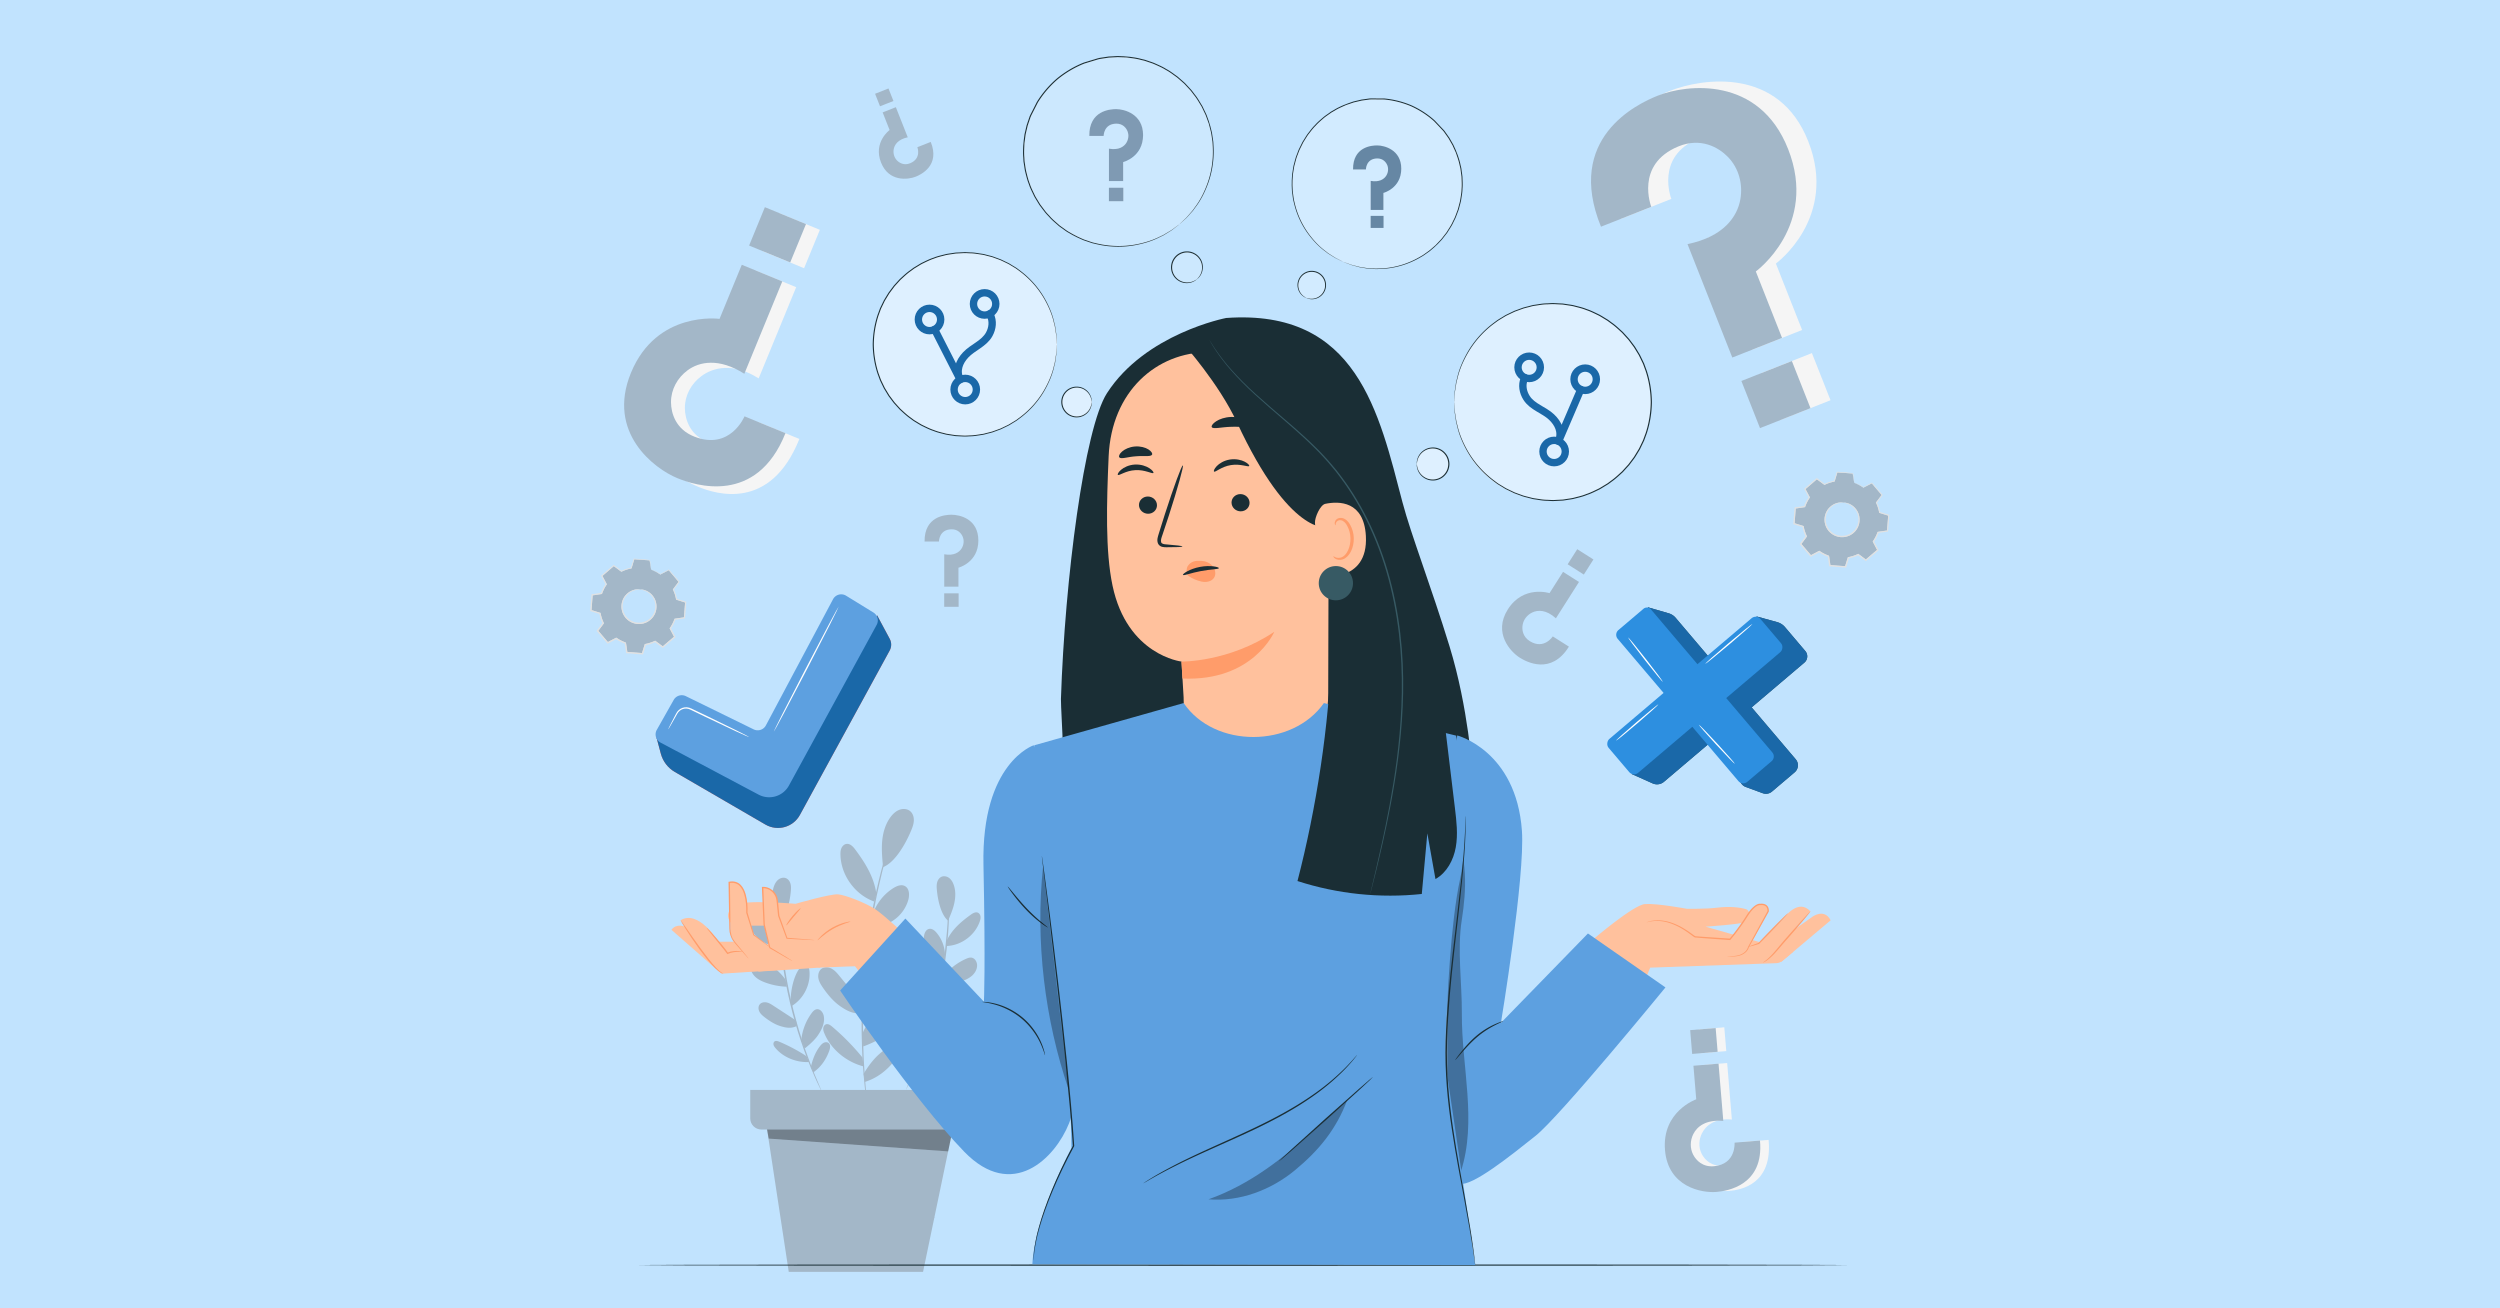
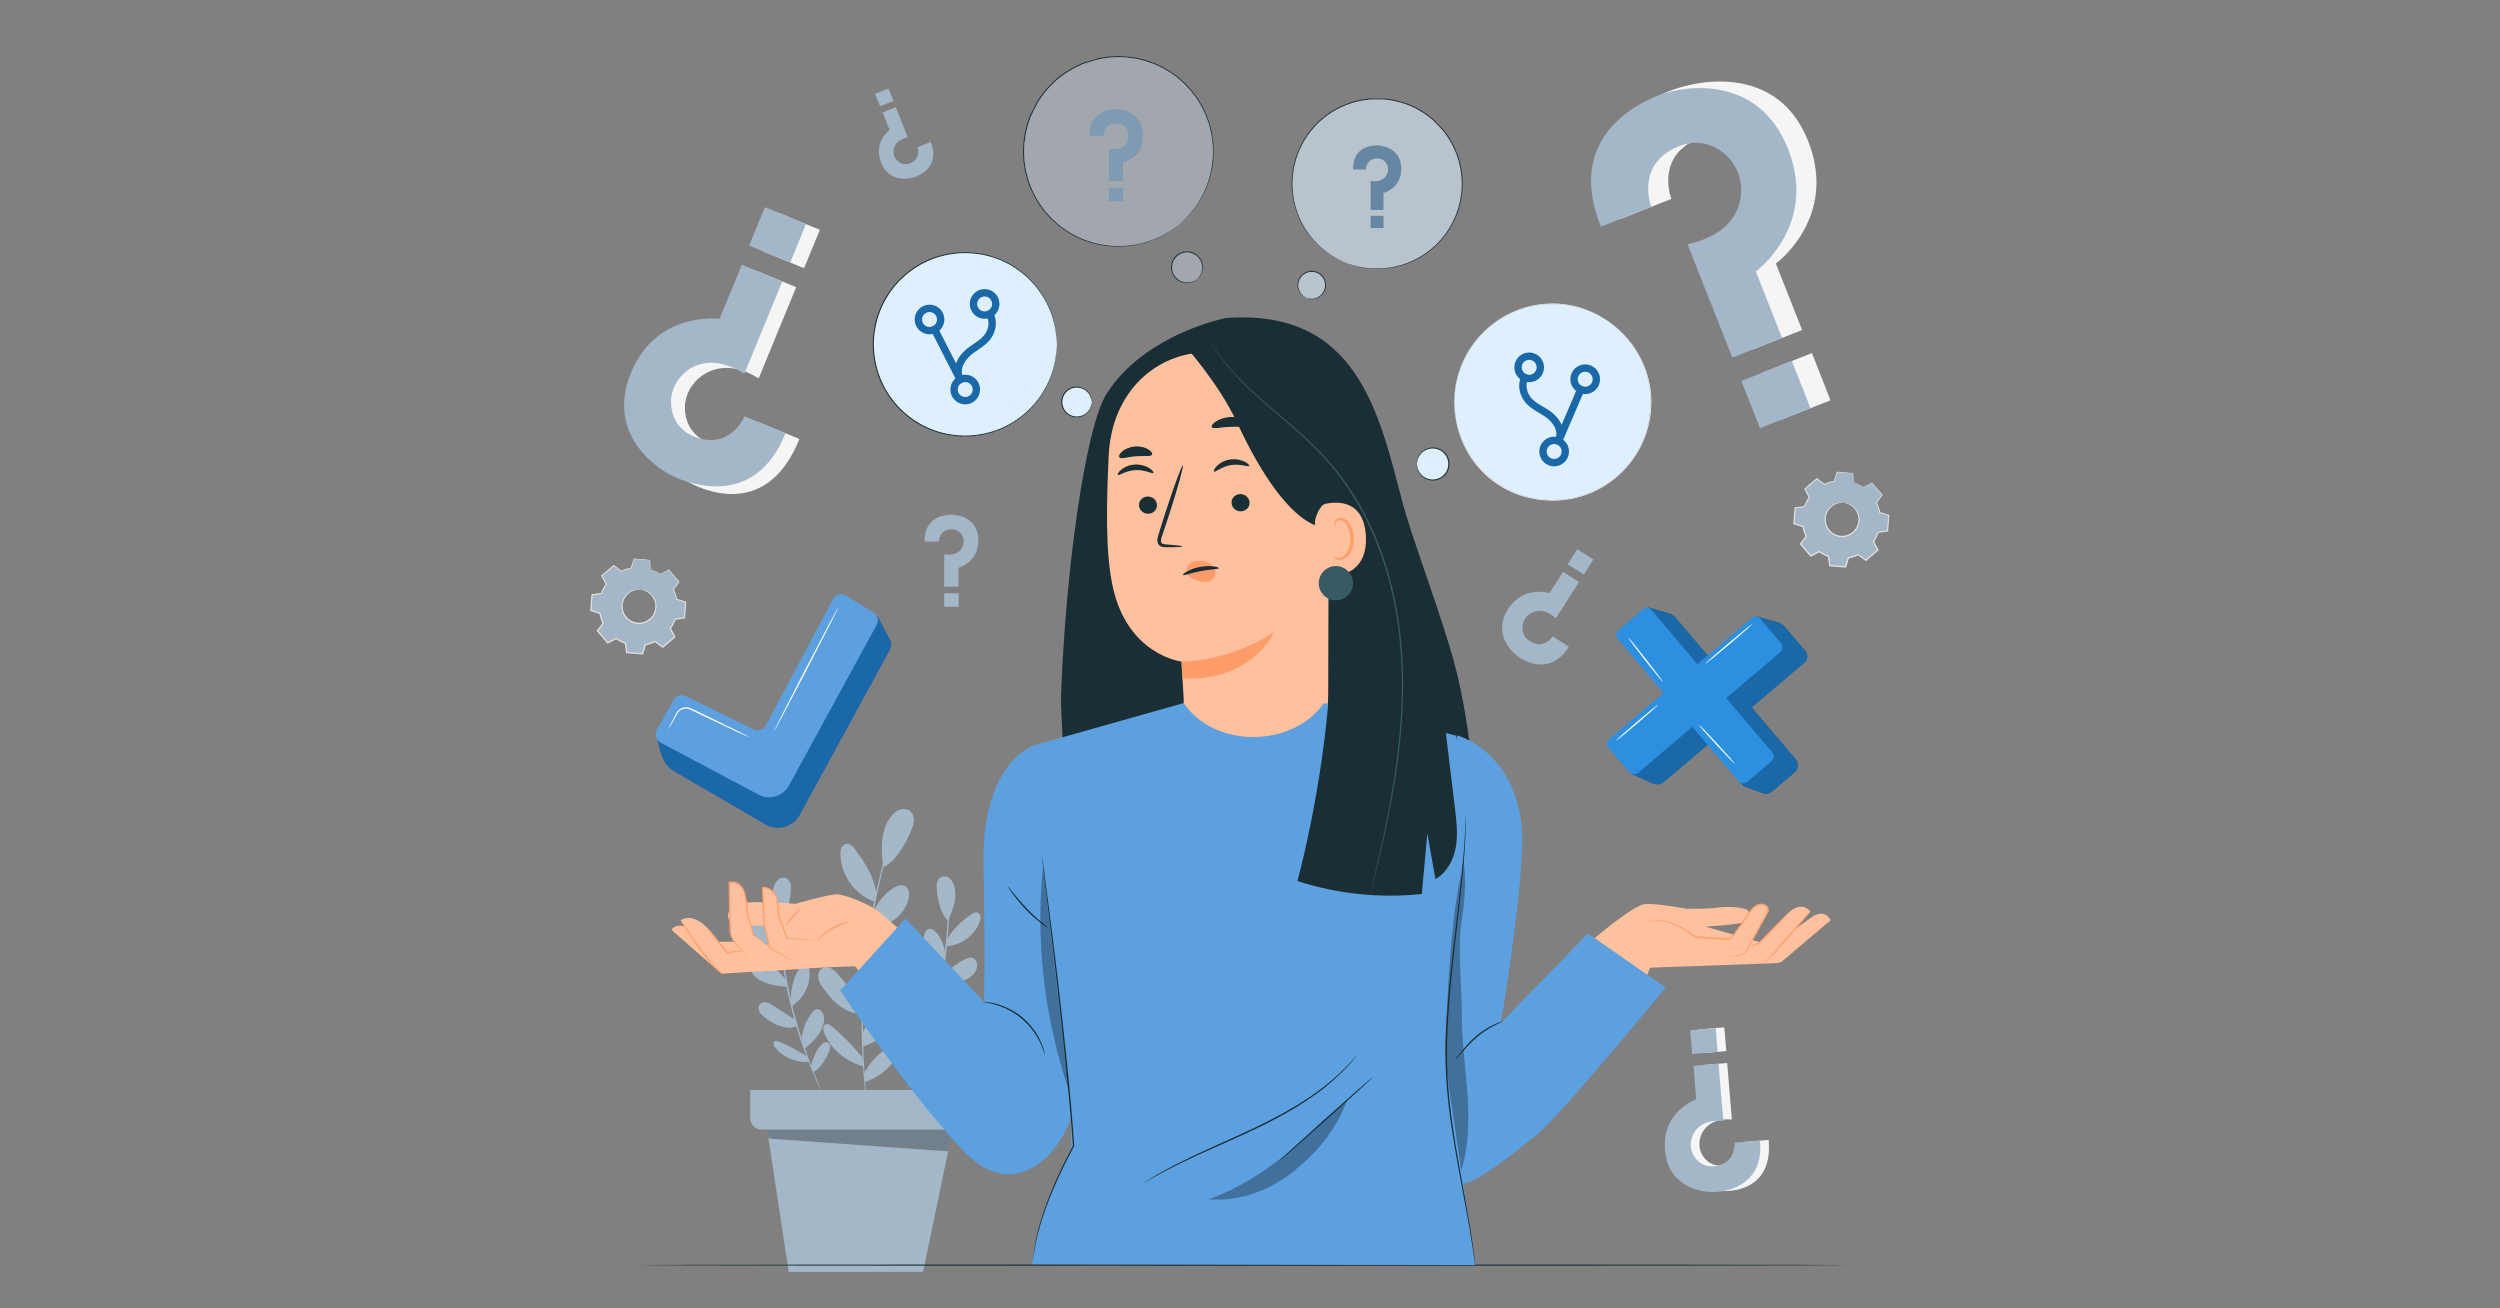
<svg xmlns="http://www.w3.org/2000/svg" viewBox="0 0 1200 628">
  <rect x="0" y="0" width="1200" height="628" fill="#808080" stroke="none" />
  <defs>
    <clipPath id="a">
-       <path fill="none" d="M0 0h1200v628H0z" />
-     </clipPath>
+       </clipPath>
  </defs>
  <g clip-path="url(#a)">
    <path fill="none" stroke="#c1e3fe" stroke-miterlimit="10" stroke-width=".94" d="M0 0h1200v628H0z" />
    <path fill="#c1e3fe" d="M-79.8-12.52h1359.61v653.04H-79.8z" />
  </g>
  <path fill="#a3b7c8" d="m367.51 537.6 11.09 72.91h64.46l14.96-71.86z" />
  <path fill="#a3b7c8" d="M449.01 584.33c0 .21-16.52.38-36.89.38s-36.89-.17-36.89-.38 16.51-.38 36.89-.38 36.89.17 36.89.38m.25-3.59c0 .21-16.63.38-37.14.38s-37.14-.17-37.14-.38 16.63-.38 37.14-.38 37.14.17 37.14.38m-.13-4.05c0 .21-16.63.38-37.14.38s-37.14-.17-37.14-.38 16.62-.38 37.14-.38 37.14.17 37.14.38m-63.12 29.66c-.21.04-1.09-4.08-1.98-9.18-.89-5.11-1.44-9.27-1.23-9.31s1.09 4.07 1.98 9.18 1.44 9.27 1.23 9.31m4.38-.77c-.21 0-.46-4.01-.8-8.96-.33-4.95-.63-8.96-.42-8.98.2-.02.84 3.96 1.18 8.93s.25 9 .04 9.01m7.99-.01c-.2.04-1.08-4.06-1.68-9.18-.6-5.13-.69-9.31-.49-9.32.21-.01.64 4.13 1.24 9.24.59 5.1 1.14 9.24.93 9.27Zm5.61.39c-.2.02-.73-4.15-.89-9.33-.17-5.18.08-9.38.29-9.37.21 0 .3 4.19.47 9.35.16 5.16.35 9.34.14 9.36Zm9.94-.38c-.21 0-.51-3.96-.68-8.86s-.13-8.88.08-8.88.51 3.96.68 8.86.13 8.87-.08 8.88m7.25.38c-.21 0-.34-4.1-.3-9.16s.24-9.16.45-9.16.34 4.1.3 9.16-.24 9.16-.45 9.16m6.8-.97c-.21-.02.04-4.31.55-9.58s1.09-9.52 1.3-9.5-.04 4.31-.55 9.58-1.09 9.52-1.3 9.5m8.77-.96c-.2-.02.11-3.7 1.08-8.14.96-4.44 2.2-7.92 2.4-7.86.21.06-.7 3.61-1.66 8.02-.96 4.4-1.61 8.01-1.82 7.98" />
  <path fill="#a5b8c8" d="M430.54 393.73s-.01.13-.08.36c-.08.28-.18.61-.3 1.03-.3.96-.71 2.27-1.23 3.94-.55 1.7-1.21 3.79-1.89 6.24-.69 2.44-1.56 5.21-2.32 8.31-.82 3.09-1.7 6.48-2.51 10.15-.89 3.65-1.65 7.6-2.49 11.74-1.54 8.31-2.95 17.5-3.95 27.21-.94 9.71-1.38 19-1.51 27.46 0 4.23-.04 8.25.12 12 .07 3.76.26 7.26.46 10.45.14 3.2.44 6.07.64 8.61.19 2.53.42 4.71.62 6.49.18 1.73.32 3.1.42 4.1.04.43.07.78.09 1.07.02.24.02.37 0 .37-.01 0-.04-.12-.08-.36-.04-.28-.1-.63-.17-1.06-.14-.99-.33-2.36-.56-4.08-.25-1.77-.53-3.95-.75-6.48-.24-2.53-.57-5.41-.75-8.61-.23-3.2-.46-6.7-.55-10.47-.18-3.77-.16-7.79-.19-12.03.09-8.47.51-17.79 1.45-27.53 1-9.73 2.43-18.94 4.02-27.26.86-4.15 1.64-8.1 2.56-11.75.84-3.67 1.75-7.06 2.61-10.15.8-3.1 1.7-5.86 2.44-8.29.72-2.44 1.42-4.52 2.02-6.21.58-1.65 1.03-2.95 1.36-3.89.15-.41.27-.74.37-1.01.09-.22.14-.34.15-.33Z" />
  <path fill="#a5b8c8" d="M418.91 438.88c1.74-5.21 5.35-9.77 10.02-12.66 1.6-.99 3.61-1.79 5.3-.97 2.25 1.09 2.43 4.25 1.76 6.66-1.13 4.05-3.77 7.65-7.29 9.94s-6.79 3.37-10.95 2.76m-2.76 24.75c1.66-6.29 6.68-15.24 11.9-19.13.82-.62 1.71-1.2 2.71-1.44s2.15-.09 2.89.63c1.06 1.02.96 2.74.65 4.18-1.99 9.18-9.64 16.88-18.81 18.93m-.42 23.67a36.95 36.95 0 0 1 12-15.1c1.23-.9 2.69-1.76 4.19-1.49 2.28.41 3.31 3.19 3.11 5.5-.41 4.75-4.04 8.55-7.78 11.5-4.03 3.18-11.1 5.71-11.1 5.71m.19 13.17c2.63-4.49 5.91-8.7 10.21-11.63.93-.64 1.95-1.22 3.06-1.37 1.12-.15 2.37.21 3.01 1.14 1.02 1.5.05 3.54-1.05 4.99-3.79 5.02-8.57 8.81-14.57 10.69m-1.16-11.66c-4.4-5.39-9.29-10.38-14.61-14.88-.83-.7-1.88-1.44-2.91-1.1-.8.26-1.28 1.12-1.34 1.96s.23 1.66.56 2.44c3.19 7.71 10.71 13.76 18.8 15.82m-.04-29.34c-3.82-4.66-7.65-9.32-11.47-13.99-1.09-1.33-2.22-2.69-3.72-3.53s-3.49-1.05-4.89-.06-1.88 2.93-1.57 4.62 1.26 3.18 2.24 4.6c2.33 3.36 4.99 6.56 8.36 8.88s6.43 3.82 10.47 3.23m2.18-32.01a40 40 0 0 0-11.55-17.33c-.88-.77-1.85-1.53-3.01-1.75-2.3-.44-4.52 1.48-5.26 3.7-.84 2.5-.26 5.31 1.05 7.6 1.31 2.28 3.3 4.1 5.39 5.7 3.86 2.95 8.18 5.28 12.76 6.89m5.2-30.01c-1.11-8.11-5.33-14.86-10.22-21.42-1.03-1.38-2.47-2.85-4.17-2.59-1.09.17-1.96 1.05-2.4 2.06-.43 1.01-.48 2.14-.45 3.24.26 9.8 7.02 19.1 16.25 22.38m4.2-16.54c-.4-4.17-.8-8.37-.42-12.54s1.61-8.36 4.16-11.68c1.1-1.43 2.47-2.7 4.17-3.32 1.69-.62 3.73-.48 5.11.68 1.28 1.07 1.81 2.83 1.75 4.5s-.65 3.26-1.29 4.8c-3.06 7.35-8.15 15.5-13.48 17.56" />
  <path fill="#a3b7c8" d="M373.89 425.88s.05.35.06 1.03c0 .75.02 1.73.03 2.94 0 1.28 0 2.84.07 4.65.06 1.81.07 3.88.22 6.16.2 4.56.64 9.98 1.33 15.97.74 5.99 1.76 12.55 3.17 19.36 1.45 6.81 3.15 13.23 4.87 19.01 1.78 5.77 3.55 10.91 5.2 15.17.78 2.15 1.6 4.04 2.27 5.73s1.29 3.12 1.8 4.29c.48 1.12.86 2.02 1.15 2.71.26.62.38.96.36.97s-.19-.3-.49-.9c-.33-.67-.75-1.56-1.28-2.65-.56-1.15-1.22-2.57-1.92-4.25-.71-1.67-1.57-3.56-2.38-5.7-1.72-4.24-3.55-9.38-5.37-15.16-1.77-5.79-3.5-12.22-4.95-19.06-1.42-6.84-2.42-13.43-3.13-19.44-.66-6.02-1.04-11.46-1.17-16.03-.12-2.29-.09-4.36-.11-6.17-.03-1.82 0-3.38.06-4.66.05-1.22.08-2.2.11-2.94.03-.67.06-1.02.09-1.02Z" />
  <path fill="#a3b7c8" d="M375.69 459.12c.06-3.92 1.54-7.8 4.1-10.77.87-1.02 2.07-2 3.4-1.8 1.77.26 2.57 2.37 2.63 4.15.1 3-.92 6.02-2.83 8.34-1.9 2.32-3.9 3.76-6.86 4.24m3.45 17.44c-.22-4.64 1.27-11.81 3.98-15.59.43-.6.9-1.18 1.53-1.56s1.44-.52 2.1-.2c.94.47 1.24 1.66 1.34 2.7.62 6.68-2.93 13.57-8.73 16.94m4.82 16.21c.46-4.62 2.18-9.11 4.92-12.86.64-.88 1.45-1.78 2.53-1.92 1.64-.21 2.94 1.46 3.3 3.08.74 3.32-.91 6.69-2.82 9.51-2.06 3.03-6.33 6.28-6.33 6.28m2.97 8.92c.83-3.62 2.15-7.2 4.45-10.12.5-.63 1.06-1.25 1.79-1.59.73-.35 1.66-.37 2.29.13 1.02.8.79 2.4.36 3.62-1.5 4.23-3.94 7.84-7.62 10.42m-3.3-7.69a81.6 81.6 0 0 0-13.15-6.99c-.72-.3-1.59-.57-2.22-.12-.49.35-.63 1.04-.49 1.62s.52 1.08.9 1.54c3.83 4.57 10.25 7.06 16.21 6.72m-6.34-19.96c-3.61-2.35-7.21-4.7-10.82-7.05-1.03-.67-2.09-1.36-3.29-1.6-1.2-.25-2.6.04-3.34 1.01-.74.98-.65 2.4-.08 3.48s1.54 1.9 2.51 2.65c2.31 1.78 4.81 3.4 7.6 4.25s5.2 1.22 7.83-.06m-5.41-22.27c-2.95-4.06-7-7.31-11.59-9.32-.77-.34-1.59-.64-2.43-.55-1.66.19-2.76 1.98-2.79 3.65-.03 1.88.96 3.67 2.35 4.95 1.39 1.27 3.13 2.08 4.9 2.72 3.26 1.18 6.71 1.84 10.17 1.94m-2.91-21.53c-2.5-5.28-6.83-8.97-11.57-12.38-1-.72-2.29-1.41-3.4-.87-.7.35-1.11 1.13-1.19 1.92-.08.78.13 1.56.39 2.3 2.28 6.62 8.89 11.5 15.88 11.74m-.69-12.16c-1.17-2.75-2.35-5.52-2.98-8.45-.64-2.92-.7-6.04.32-8.85.44-1.21 1.1-2.37 2.12-3.16 1.02-.78 2.44-1.13 3.63-.64 1.1.45 1.85 1.54 2.16 2.69s.26 2.36.15 3.55c-.5 5.66-2.22 12.31-5.4 14.85" />
  <path fill="#a5b8c8" d="M455.38 425.17s.06.35.09 1.02c.03.75.06 1.73.11 2.94.05 1.28.08 2.84.06 4.66s0 3.89-.11 6.17c-.13 4.58-.52 10.02-1.17 16.03-.71 6.01-1.71 12.6-3.13 19.44-1.45 6.84-3.18 13.27-4.95 19.06-1.82 5.77-3.65 10.91-5.37 15.16-.81 2.14-1.67 4.03-2.38 5.7-.7 1.68-1.37 3.09-1.92 4.25-.53 1.1-.96 1.98-1.28 2.65-.3.6-.47.91-.49.9s.1-.34.36-.97c.29-.69.68-1.59 1.15-2.71.52-1.17 1.14-2.6 1.8-4.29.67-1.68 1.49-3.58 2.27-5.73 1.65-4.26 3.42-9.4 5.2-15.17 1.73-5.78 3.43-12.2 4.87-19.01 1.41-6.82 2.43-13.38 3.17-19.36.69-5.99 1.13-11.41 1.33-15.97.15-2.28.16-4.34.22-6.16.07-1.81.08-3.38.07-4.65.01-1.22.02-2.19.03-2.94.02-.67.04-1.03.06-1.03Z" />
  <path fill="#a5b8c8" d="M453.59 458.42c-.06-3.92-1.54-7.8-4.1-10.77-.87-1.02-2.07-2-3.4-1.8-1.76.26-2.57 2.37-2.63 4.15-.1 3 .92 6.02 2.83 8.34 1.9 2.32 3.9 3.76 6.86 4.24m-3.46 17.43c.22-4.64-1.27-11.81-3.98-15.59-.43-.6-.9-1.18-1.53-1.56s-1.45-.52-2.1-.2c-.94.47-1.24 1.66-1.34 2.7-.62 6.68 2.93 13.57 8.73 16.94m-4.82 16.22c-.46-4.62-2.18-9.11-4.92-12.86-.64-.88-1.45-1.78-2.53-1.92-1.64-.21-2.94 1.46-3.3 3.07-.74 3.32.91 6.69 2.82 9.51 2.06 3.03 6.33 6.28 6.33 6.28m-2.97 8.92c-.83-3.62-2.15-7.2-4.45-10.12-.5-.63-1.06-1.25-1.79-1.59-.73-.35-1.66-.37-2.29.13-1.02.8-.79 2.4-.36 3.62 1.5 4.23 3.94 7.84 7.62 10.42m3.31-7.69c4.16-2.72 8.56-5.07 13.15-6.99.72-.3 1.59-.57 2.22-.12.49.35.63 1.04.49 1.62s-.52 1.08-.9 1.54c-3.83 4.57-10.25 7.06-16.21 6.72m6.33-19.96c3.61-2.35 7.21-4.7 10.82-7.05 1.03-.67 2.09-1.36 3.29-1.6 1.2-.25 2.6.04 3.34 1.01.74.98.65 2.4.08 3.48s-1.54 1.9-2.51 2.65c-2.31 1.78-4.81 3.39-7.6 4.25-2.79.85-5.2 1.22-7.83-.06m5.41-22.26c2.95-4.06 7-7.31 11.59-9.32.77-.34 1.59-.64 2.43-.55 1.66.19 2.76 1.98 2.79 3.65.03 1.88-.96 3.67-2.35 4.95-1.39 1.27-3.13 2.08-4.9 2.72a32.7 32.7 0 0 1-10.17 1.94m2.91-21.54c2.5-5.28 6.83-8.97 11.57-12.38 1-.72 2.3-1.41 3.4-.87.7.35 1.11 1.13 1.19 1.92.08.78-.13 1.56-.39 2.3-2.28 6.61-8.89 11.5-15.88 11.74m.7-12.16c1.17-2.75 2.35-5.52 2.98-8.45.64-2.92.7-6.04-.32-8.85-.44-1.21-1.1-2.37-2.12-3.16-1.02-.78-2.44-1.13-3.63-.64-1.1.45-1.85 1.54-2.16 2.69s-.26 2.36-.15 3.55c.5 5.66 2.22 12.31 5.4 14.85" />
  <path fill="#a3b7c8" d="M360.11 523.16v13.64c0 2.97 2.4 5.37 5.37 5.37h93.34c2.97 0 5.37-2.4 5.37-5.37v-13.64z" />
  <path d="m368.2 542.18.78 4.34 86.13 6.14 2.18-10.48z" opacity=".3" />
  <path fill="#f5f5f5" d="m383.69 210.69-19.66-8.08s-6.79 16.51-24.06 9.75c-8.97-3.51-11.19-11.24-11.23-16.49-.04-6.09 3.05-11.73 7.95-15.35 5.6-4.13 15.18-6.67 27.47 1.11l18-43.78-19.44-7.99-10.68 25.97s-30.16-4.16-42.52 25.89c-11.82 28.75 12.23 46.44 25.65 51.96 8.44 3.47 34.63 11.85 48.52-22.98Zm-17.456-90.056 7.574-18.423 19.728 8.11-7.575 18.424z" />
  <path fill="#a3b7c8" d="m377.03 207.92-19.66-8.08s-6.79 16.51-24.06 9.75c-8.97-3.51-11.19-11.24-11.23-16.49-.04-6.09 3.05-11.73 7.95-15.35 5.6-4.13 14.96-6.12 27.25 1.66l18.22-44.33-19.44-7.99-10.68 25.97s-30.16-4.16-42.52 25.89c-11.82 28.75 11.22 46.02 22.25 50.56 8.44 3.47 38.03 13.25 51.91-21.59Zm-17.46-90.05 7.574-18.423 19.728 8.111-7.575 18.424z" />
  <path fill="#f5f5f5" d="m848.91 547.14-12.19 1.01s.85 10.24-9.77 11.3c-5.52.55-8.68-2.83-10.08-5.5-1.62-3.11-1.51-6.81.05-9.94 1.78-3.58 6.03-7.4 14.37-6.63l-2.25-27.14-12.05 1 1.34 16.1s-16.54 5.77-14.99 24.4c1.48 17.83 18.44 20.59 26.76 19.89 5.23-.43 20.85-3.01 18.83-24.49Zm-33.475-53.016 12.227-1.016.95 11.42-12.229 1.017z" />
  <path fill="#a3b7c8" d="m844.78 547.47-12.19 1.01s.85 10.24-9.77 11.3c-5.52.55-8.68-2.83-10.08-5.5-1.62-3.11-1.51-6.81.05-9.94 1.78-3.58 6.06-7.06 14.39-6.29l-2.28-27.49-12.05 1 1.34 16.1s-16.54 5.77-14.99 24.4c1.48 17.83 17.81 20.64 24.65 20.07 5.23-.43 22.95-3.18 20.94-24.67Zm-33.494-53.004 12.228-1.016.949 11.42-12.228 1.016z" />
  <path fill="#f5f5f5" d="m778.1 105.02 24.15-9.54s-8.01-20.27 12.92-28.96c10.87-4.51 19.37.42 23.85 5 5.19 5.32 7.25 12.91 6 20.24-1.43 8.37-7.71 18.73-25.12 22.29l21.23 53.77 23.88-9.43-12.59-31.89s30.07-21.88 15.49-58.79C853.97 32.4 817.82 37.2 801.33 43.7c-10.36 4.09-40.51 18.89-23.23 61.32m67.389 74.03 24.229-9.568 8.936 22.63-24.229 9.568z" />
  <path fill="#a3b7c8" d="m768.47 108.82 24.15-9.54s-8.01-20.27 12.92-28.96c10.87-4.51 19.37.42 23.85 5 5.19 5.32 7.25 12.91 6 20.24-1.43 8.37-7.98 18.05-25.39 21.61l21.5 54.45 23.88-9.43-12.59-31.89s30.07-21.88 15.49-58.79c-13.94-35.31-48.85-31.01-62.4-25.65-10.36 4.09-44.69 20.54-27.41 62.96m67.391 74.041 24.23-9.568 8.936 22.629-24.229 9.569z" />
  <path fill="#def0ff" d="M582.13 70.6c-.04-.81-.09-1.62-.14-2.45-.09-.81-.24-1.64-.36-2.47-.15-.83-.21-1.69-.44-2.52-.31-1.21-.63-2.44-.95-3.69a.6.6 0 0 0-.04-.12l-.45-1.26q-.465-1.26-.93-2.55c-.34-.85-.78-1.67-1.17-2.51-.42-.83-.75-1.72-1.28-2.5-1-1.61-1.92-3.31-3.18-4.82-.6-.77-1.16-1.59-1.81-2.34-.92-.99-1.86-2-2.8-3.02-.09-.09-.19-.19-.29-.28-.38-.33-.77-.67-1.15-1.01-.78-.66-1.53-1.37-2.34-2.01-1.7-1.19-3.34-2.52-5.24-3.5-1.8-1.14-3.8-1.96-5.79-2.86-1.01-.4-2.06-.71-3.1-1.08-.53-.16-1.04-.38-1.58-.5l-1.62-.38c-2.15-.6-4.4-.82-6.65-1.14-1.13-.04-2.28-.09-3.42-.13l-.86-.04-.86.05-1.73.09-1.74.1-1.73.26-1.74.27-.87.13-.85.21c-1.76.53-4.63 1.4-6.39 1.94-.13.05-.27.1-.41.15A48.5 48.5 0 0 0 507.77 38a48.4 48.4 0 0 0-9.46 10.98c-.06.11-.13.22-.19.33-.84 1.65-2.21 4.35-3.05 6l-.36.8-.29.84-1.12 3.32-.4 1.69-.4 1.69-.19.84-.12.85c-.15 1.14-.31 2.27-.46 3.4-.09 2.27-.26 4.52-.05 6.74l.09 1.67c.03.55.15 1.09.22 1.64.18 1.09.31 2.18.53 3.24.54 2.12.99 4.23 1.8 6.2.64 2.04 1.66 3.89 2.52 5.77.5.92 1.06 1.78 1.58 2.66.27.44.53.87.8 1.31.07.11.14.22.22.33.84 1.1 1.66 2.2 2.48 3.29.63.77 1.33 1.46 1.99 2.19 1.27 1.5 2.78 2.7 4.19 3.97.68.66 1.5 1.14 2.24 1.7.76.53 1.49 1.11 2.26 1.59.79.46 1.58.91 2.36 1.36.03.02.07.04.11.06l2.25 1.16c.8.37 1.59.73 2.38 1.08.78.37 1.61.58 2.4.87.8.27 1.58.56 2.37.8.8.19 1.6.38 2.38.56a45.2 45.2 0 0 0 17.28.58c5.05-.84 9.3-2.26 12.51-3.9.8-.41 1.61-.7 2.29-1.14.68-.42 1.32-.8 1.92-1.16.59-.36 1.16-.67 1.64-1 .48-.35.9-.67 1.29-.95q1.125-.84 1.74-1.29c.28-.19.46-.32.55-.37.01-.01.02-.01.02-.02.03-.02.04-.03.04-.03s.01 0 .03-.03c.07-.07.23-.24.49-.5.37-.34.89-.84 1.57-1.49.35-.33.74-.69 1.16-1.09.41-.43.82-.93 1.28-1.45.45-.52.95-1.09 1.47-1.69.55-.59.98-1.33 1.52-2.05 2.19-2.88 4.32-6.81 6.03-11.64a45.3 45.3 0 0 0 2.45-17.11M539.2 96.57h-6.92v-6.46h6.92zm-.08-18.77v9.1h-6.82V71.36c4.65.82 7.21-.93 8.38-2.86 1.02-1.69 1.25-3.76.49-5.58-.66-1.57-2.28-3.62-5.4-3.56-6.02.1-6.02 5.89-6.02 5.89h-6.89c-.13-12.16 9.95-12.88 12.91-12.88 3.87 0 12.91 2.34 12.91 12.42s-9.56 13.01-9.56 13.01" opacity=".35" />
  <path fill="#fff" d="M532.28 90.11h6.92v6.46h-6.92zm6.84-12.31v9.1h-6.82V71.36c4.65.82 7.21-.93 8.38-2.86 1.02-1.69 1.25-3.76.49-5.58-.66-1.57-2.28-3.62-5.4-3.56-6.02.1-6.02 5.89-6.02 5.89h-6.89c-.13-12.16 9.95-12.88 12.91-12.88 3.87 0 12.91 2.34 12.91 12.42s-9.56 13.01-9.56 13.01" />
  <path fill="#fff" d="M568.42 105.6s-.08.07-.12.11c-.53.51-1.06 1-1.61 1.46-.28.24-.46.4-.53.45.07-.07.23-.24.49-.5.37-.34.89-.84 1.57-1.49.35-.33.74-.69 1.16-1.09.41-.43.82-.93 1.28-1.45.45-.52.95-1.09 1.47-1.69.55-.59.98-1.33 1.52-2.05 2.19-2.88 4.32-6.81 6.03-11.64a45.3 45.3 0 0 0 2.45-17.11c-.04-.81-.09-1.62-.14-2.45-.09-.81-.24-1.64-.36-2.47-.15-.83-.21-1.69-.44-2.52-.31-1.21-.63-2.44-.95-3.69a.6.6 0 0 0-.04-.12l-.45-1.26q-.465-1.26-.93-2.55c-.34-.85-.78-1.67-1.17-2.51-.42-.83-.75-1.72-1.28-2.5-1-1.61-1.92-3.31-3.18-4.82-.6-.77-1.16-1.59-1.81-2.34-.92-.99-1.86-2-2.8-3.02-.09-.09-.19-.19-.29-.28-.38-.33-.77-.67-1.15-1.01-.78-.66-1.53-1.37-2.34-2.01-1.7-1.19-3.34-2.52-5.24-3.5-1.8-1.14-3.8-1.96-5.79-2.86-1.01-.4-2.06-.71-3.1-1.08-.53-.16-1.04-.38-1.58-.5l-1.62-.38c-2.15-.6-4.4-.82-6.65-1.14-1.13-.04-2.28-.09-3.42-.13l-.86-.04-.86.05-1.73.09-1.74.1-1.73.26-1.74.27-.87.13-.85.21c-1.76.53-4.63 1.4-6.39 1.94-.13.05-.27.1-.41.15A48.5 48.5 0 0 0 507.77 38a48.4 48.4 0 0 0-9.46 10.98c-.06.11-.13.22-.19.33-.84 1.65-2.21 4.35-3.05 6l-.36.8-.29.84-1.12 3.32-.4 1.69-.4 1.69-.19.84-.12.85c-.15 1.14-.31 2.27-.46 3.4-.09 2.27-.26 4.52-.05 6.74l.09 1.67c.03.55.15 1.09.22 1.64.18 1.09.31 2.18.53 3.24.54 2.12.99 4.23 1.8 6.2.64 2.04 1.66 3.89 2.52 5.77.5.92 1.06 1.78 1.58 2.66.27.44.53.87.8 1.31.07.11.14.22.22.33.84 1.1 1.66 2.2 2.48 3.29.63.77 1.33 1.46 1.99 2.19 1.27 1.5 2.78 2.7 4.19 3.97.68.66 1.5 1.14 2.24 1.7.76.53 1.49 1.11 2.26 1.59.79.46 1.58.91 2.36 1.36.03.02.07.04.11.06l2.25 1.16c.8.37 1.59.73 2.38 1.08.78.37 1.61.58 2.4.87.8.27 1.58.56 2.37.8.8.19 1.6.38 2.38.56a45.2 45.2 0 0 0 17.28.58c5.05-.84 9.3-2.26 12.51-3.9.8-.41 1.61-.7 2.29-1.14.68-.42 1.32-.8 1.92-1.16.59-.36 1.16-.67 1.64-1 .48-.35.9-.67 1.29-.95q1.125-.84 1.74-1.29c.28-.19.46-.32.55-.37q-.12.105-.51.42c-.1.08-.21.16-.33.26-.46.37-.92.73-1.39 1.07-.03.02-.05.04-.08.06-19.99 14.64-48.52 10.72-63.66-9.84-13.47-18.31-11.18-44.23 5.28-59.9 19.96-18.99 51.9-16.18 68.23 6.01 13.45 18.27 11.2 44.14-5.19 59.82" />
  <path fill="#1a2e35" d="M579.97 87.81c-1.75 4.85-3.92 8.79-6.14 11.66-.55.72-.99 1.47-1.55 2.05q-.81.9-1.5 1.68c-.47.52-.88 1.01-1.3 1.43-.38.35-.74.68-1.06.97-.04.04-.08.07-.12.11-.7.63-1.24 1.12-1.61 1.46-.28.24-.46.4-.53.45.07-.07.23-.24.49-.5.37-.34.89-.84 1.57-1.49.35-.33.74-.69 1.16-1.09.41-.43.82-.93 1.28-1.45.45-.52.95-1.09 1.47-1.69.55-.59.98-1.33 1.52-2.05 2.19-2.88 4.32-6.81 6.03-11.64a45.3 45.3 0 0 0 2.45-17.11c-.04-.81-.09-1.62-.14-2.45-.09-.81-.24-1.64-.36-2.47-.15-.83-.21-1.69-.44-2.52-.31-1.21-.63-2.44-.95-3.69a.6.6 0 0 0-.04-.12l-.45-1.26q-.465-1.26-.93-2.55c-.34-.85-.78-1.67-1.17-2.51-.42-.83-.75-1.72-1.28-2.5-1-1.61-1.92-3.31-3.18-4.82-.6-.77-1.16-1.59-1.81-2.34-.92-.99-1.86-2-2.8-3.02-.09-.09-.19-.19-.29-.28-.38-.33-.77-.67-1.15-1.01-.78-.66-1.53-1.37-2.34-2.01-1.7-1.19-3.34-2.52-5.24-3.5-1.8-1.14-3.8-1.96-5.79-2.86-1.01-.4-2.06-.71-3.1-1.08-.53-.16-1.04-.38-1.58-.5l-1.62-.38c-2.15-.6-4.4-.82-6.65-1.14-1.13-.04-2.28-.09-3.42-.13l-.86-.04-.86.05-1.73.09-1.74.1-1.73.26-1.74.27-.87.13-.85.21c-1.76.53-4.63 1.4-6.39 1.94-.13.05-.27.1-.41.15A48.5 48.5 0 0 0 507.77 38a48.4 48.4 0 0 0-9.46 10.98c-.06.11-.13.22-.19.33-.84 1.65-2.21 4.35-3.05 6l-.36.8-.29.84-1.12 3.32-.4 1.69-.4 1.69-.19.84-.12.85c-.15 1.14-.31 2.27-.46 3.4-.09 2.27-.26 4.52-.05 6.74l.09 1.67c.03.55.15 1.09.22 1.64.18 1.09.31 2.18.53 3.24.54 2.12.99 4.23 1.8 6.2.64 2.04 1.66 3.89 2.52 5.77.5.92 1.06 1.78 1.58 2.66.27.44.53.87.8 1.31.07.11.14.22.22.33.84 1.1 1.66 2.2 2.48 3.29.63.77 1.33 1.46 1.99 2.19 1.27 1.5 2.78 2.7 4.19 3.97.68.66 1.5 1.14 2.24 1.7.76.53 1.49 1.11 2.26 1.59.79.46 1.58.91 2.36 1.36.03.02.07.04.11.06l2.25 1.16c.8.37 1.59.73 2.38 1.08.78.37 1.61.58 2.4.87.8.27 1.58.56 2.37.8.8.19 1.6.38 2.38.56a45.2 45.2 0 0 0 17.28.58c5.05-.84 9.3-2.26 12.51-3.9.8-.41 1.61-.7 2.29-1.14.68-.42 1.32-.8 1.92-1.16.59-.36 1.16-.67 1.64-1 .48-.35.9-.67 1.29-.95q1.125-.84 1.74-1.29c.28-.19.46-.32.55-.37q-.12.105-.51.42c-.1.08-.21.16-.33.26-.37.28-.83.64-1.39 1.07-.03.02-.05.04-.08.06-.36.27-.75.57-1.19.91-.48.34-1.04.66-1.63 1.03-.6.37-1.24.76-1.92 1.18-.67.45-1.48.75-2.29 1.17-3.21 1.68-7.47 3.13-12.55 4.01-5.07.85-11.06.93-17.41-.5-.79-.18-1.6-.37-2.41-.56-.79-.24-1.58-.53-2.39-.79-.8-.3-1.64-.5-2.43-.88q-1.185-.525-2.4-1.08h-.01c-.66-.34-1.71-.88-2.37-1.21-.79-.46-1.59-.92-2.39-1.38-.79-.48-1.52-1.06-2.29-1.6-.75-.56-1.58-1.04-2.27-1.71-1.42-1.28-2.96-2.49-4.24-4-.67-.73-1.38-1.43-2.01-2.21-.83-1.09-1.67-2.2-2.51-3.31-.09-.11-.16-.22-.24-.34-.26-.44-.53-.88-.8-1.32-.53-.89-1.1-1.76-1.6-2.68-.88-1.91-1.92-3.77-2.56-5.83-.82-2-1.29-4.14-1.84-6.27-.22-1.08-.35-2.18-.53-3.28-.07-.55-.2-1.1-.23-1.66l-.09-1.69c-.17-1.8-.1-3.62-.02-5.45.08-.92.17-1.83.25-2.74l.39-2.93.2-.85.4-1.71.4-1.71.57-1.68.57-1.68.28-.84.37-.82c.84-1.66 2.22-4.37 3.06-6.04.07-.12.14-.24.22-.37 2.56-4.1 5.79-7.86 9.56-11.1 3.86-3.15 8.12-5.67 12.61-7.48.15-.05.3-.11.44-.16 1.78-.54 4.67-1.41 6.44-1.95l.87-.21.88-.14 1.75-.26 1.75-.26 1.76-.1 1.75-.1.87-.04 2.95.12 2.74.24c1.82.24 3.63.48 5.37.97l1.64.39c.55.12 1.07.34 1.6.51 1.05.37 2.11.69 3.14 1.1 2 .91 4.02 1.74 5.84 2.9 1.92.99 3.58 2.34 5.3 3.54.82.65 1.57 1.37 2.36 2.04.38.34.77.69 1.16 1.03.1.09.2.18.29.29.95 1.02 1.89 2.04 2.82 3.04.66.76 1.22 1.59 1.83 2.37 1.26 1.53 2.19 3.25 3.19 4.88.54.79.87 1.69 1.3 2.53.39.85.83 1.67 1.17 2.53q.465 1.305.93 2.58c.01.05.03.1.05.14.2.67.53 1.76.74 2.43.21.86.43 1.71.64 2.56.23.83.29 1.7.44 2.54.12.84.26 1.67.36 2.49.04.84.09 1.66.13 2.47.3 6.5-.83 12.38-2.55 17.23" />
  <path fill="#def0ff" d="M575.68 132.61c-.66.95-1.19 1.35-1.15 1.4h-.01c-.07 0-.57.43-1.57.89-1.04.47-2.75.94-4.77.46-.99-.24-2.05-.7-2.96-1.48s-1.73-1.83-2.17-3.1a7.1 7.1 0 0 1-.21-4.15c.34-1.42 1.17-2.76 2.35-3.77 1.2-.98 2.66-1.57 4.12-1.65 1.46-.11 2.89.26 4.05.93 1.18.66 2.06 1.65 2.67 2.67.61 1.04.88 2.16.94 3.18.12 2.07-.63 3.68-1.29 4.62" opacity=".35" />
  <path fill="#fff" d="M575.71 132.77c-.36.47-.76.88-1.18 1.24-.04-.05.49-.45 1.15-1.4.66-.94 1.41-2.55 1.29-4.62-.06-1.02-.33-2.14-.94-3.18-.61-1.02-1.49-2.01-2.67-2.67a7.1 7.1 0 0 0-4.05-.93c-1.46.08-2.92.67-4.12 1.65-1.18 1.01-2.01 2.35-2.35 3.77-.36 1.42-.25 2.89.21 4.15.44 1.27 1.26 2.32 2.17 3.1s1.97 1.24 2.96 1.48c2.02.48 3.73.01 4.77-.46 1-.46 1.5-.89 1.57-.89-3.56 2.98-9.09 2.04-11.37-2.34-1.29-2.48-1.02-5.57.68-7.79a7.436 7.436 0 0 1 12.57 1.11c1.28 2.48 1.01 5.57-.69 7.78" />
  <path fill="#1a2e35" d="M577.36 127.97c.07 2.18-.78 3.84-1.5 4.76-.37.47-.7.8-.94 1-.23.19-.37.28-.39.28-.04-.05.49-.45 1.15-1.4.66-.94 1.41-2.55 1.29-4.62-.06-1.02-.33-2.14-.94-3.18-.61-1.02-1.49-2.01-2.67-2.67a7.1 7.1 0 0 0-4.05-.93c-1.46.08-2.92.67-4.12 1.65-1.18 1.01-2.01 2.35-2.35 3.77-.36 1.42-.25 2.89.21 4.15.44 1.27 1.26 2.32 2.17 3.1s1.97 1.24 2.96 1.48c2.02.48 3.73.01 4.77-.46 1-.46 1.5-.89 1.57-.89h.01s-.11.13-.34.33c-.24.2-.62.47-1.15.75-1.03.55-2.81 1.1-4.94.65a7.6 7.6 0 0 1-3.17-1.51c-.98-.81-1.87-1.92-2.35-3.28a7.53 7.53 0 0 1-.26-4.45c.35-1.53 1.25-2.98 2.52-4.06 1.28-1.06 2.87-1.69 4.44-1.76 1.57-.11 3.1.29 4.33 1.03 1.26.71 2.19 1.78 2.82 2.88.62 1.12.89 2.31.93 3.38" />
  <path fill="#003768" d="M548.68 64.79c0 10.54-9.56 13.01-9.56 13.01v9.1h-6.82V71.36c4.65.82 7.21-.93 8.38-2.86 1.02-1.69 1.25-3.76.49-5.58-.66-1.57-2.28-3.62-5.4-3.56-6.02.1-6.02 5.89-6.02 5.89h-6.89c-.13-12.16 9.95-12.88 12.91-12.88 3.87 0 12.91 2.34 12.91 12.42m-16.4 25.32h6.92v6.46h-6.92z" opacity=".5" />
  <path fill="#a3b7c8" d="M443.8 259.95h6.89s0-5.79 6.01-5.89c3.12-.05 4.74 1.99 5.4 3.56.76 1.82.53 3.89-.49 5.58-1.17 1.93-3.73 3.68-8.38 2.86v15.54h6.82v-9.1s9.56-2.47 9.56-13.01-9.04-12.42-12.91-12.42c-2.96 0-13.04.72-12.91 12.88Zm9.42 24.86h6.92v6.46h-6.92zm299.85 25.57-7.74-4.91s-4.13 6.5-10.95 2.33c-3.54-2.17-3.9-5.62-3.52-7.85.44-2.59 2.18-4.75 4.53-5.92 2.69-1.33 6.81-1.47 11.44 2.76l11.08-17.44-7.65-4.86-6.49 10.22s-12.49-4.04-20 7.78c-7.18 11.31 1.29 20.38 5.64 23.14 3.32 2.11 15.14 8.49 23.67-5.25Zm-.596-39.52 4.606-7.25 7.766 4.932-4.606 7.25zM446.74 68.13l-6.41 2.53s2.13 5.38-3.43 7.69c-2.89 1.2-5.14-.11-6.33-1.33-1.38-1.41-1.93-3.43-1.59-5.37.38-2.22 2.12-4.79 6.74-5.74l-5.71-14.46-6.34 2.5 3.34 8.47s-7.98 5.81-4.11 15.61c3.7 9.38 12.97 8.23 16.57 6.81 2.75-1.09 11.86-5.45 7.28-16.72Zm-26.706-23.123 6.436-2.542 2.373 6.009-6.436 2.542z" />
  <path fill="#1a2e35" d="M886.69 607.25c0 .19-129.88.34-290.05.34s-290.08-.15-290.08-.34 129.85-.34 290.08-.34 290.05.15 290.05.34" />
  <path fill="#375a64" d="m793.28 376.04-10.08-4.51 60.05-75.62 9.81 2.71a7.5 7.5 0 0 1 3.75 2.4l9.75 11.49a3.94 3.94 0 0 1-.45 5.54l-67.41 57.22a5.13 5.13 0 0 1-5.42.77" />
  <path fill="#375a64" d="m861.44 370.71-10.91 9.26a4.45 4.45 0 0 1-4.4.78l-8.16-2.99a4.42 4.42 0 0 1-2.39-2.09l-44.67-84.2 10.07 2.92c1.3.38 2.46 1.13 3.33 2.16l57.64 67.91a4.426 4.426 0 0 1-.51 6.25" />
  <path fill="#1a68a8" d="m793.28 376.04-10.08-4.51 60.05-75.62 9.81 2.71a7.5 7.5 0 0 1 3.75 2.4l9.75 11.49a3.94 3.94 0 0 1-.45 5.54l-67.41 57.22a5.13 5.13 0 0 1-5.42.77" />
  <path fill="#1a68a8" d="m861.44 370.71-10.91 9.26a4.45 4.45 0 0 1-4.4.78l-8.16-2.99a4.42 4.42 0 0 1-2.39-2.09l-44.67-84.2 10.07 2.92c1.3.38 2.46 1.13 3.33 2.16l57.64 67.91a4.426 4.426 0 0 1-.51 6.25" />
  <rect width="21.33" height="95.58" x="802.92" y="286.04" fill="#2d8fe0" rx="3" ry="3" transform="rotate(49.68 813.521 333.773)" />
  <path fill="#2d8fe0" d="m776.842 302.424 12.016-10.198a2.56 2.56 0 0 1 3.608.296l58.241 68.627a3 3 0 0 1-.346 4.228l-11.68 9.913a3 3 0 0 1-4.229-.346l-57.957-68.292a3 3 0 0 1 .347-4.228" />
  <path fill="#fff" d="M796.02 338.12c.12.14-4.32 4.15-9.93 8.95s-10.25 8.57-10.38 8.43 4.32-4.15 9.93-8.95 10.25-8.57 10.38-8.43m45.18-38.67c.12.14-4.88 4.57-11.16 9.89-6.29 5.32-11.48 9.52-11.6 9.37s4.87-4.57 11.16-9.89c6.28-5.32 11.48-9.52 11.6-9.37m-42.99 27.91c-.15.12-4.02-4.59-8.65-10.51s-8.26-10.81-8.11-10.93 4.02 4.59 8.65 10.51 8.26 10.81 8.11 10.93m34.57 39.32c-.14.13-4.14-3.99-8.94-9.2s-8.58-9.53-8.44-9.66 4.14 3.99 8.94 9.2 8.58 9.53 8.44 9.66" />
  <path fill="#ff735d" d="m317.2 361.78-2.08-7.77 56.22 11.21 49.67-69.85 6.06 11.28c.94 1.75.93 3.85-.02 5.59l-43.1 78.94c-3.23 5.91-10.7 8-16.53 4.62l-43.52-25.27c-3.3-1.92-5.71-5.06-6.7-8.75" />
  <path fill="#1a68a8" d="m317.2 361.78-2.08-7.77 56.22 11.21 49.67-69.85 6.06 11.28c.94 1.75.93 3.85-.02 5.59l-43.1 78.94c-3.23 5.91-10.7 8-16.53 4.62l-43.52-25.27c-3.3-1.92-5.71-5.06-6.7-8.75" />
  <path fill="#5da0e0" d="m315.27 350.31 8.1-14.34a4.46 4.46 0 0 1 5.84-1.81l32.53 15.93a4.45 4.45 0 0 0 5.89-1.91l32.22-60.54a4.454 4.454 0 0 1 6.27-1.7l13.11 8.06a4.46 4.46 0 0 1 1.58 5.93l-42.12 77.13c-2.84 5.19-9.32 7.14-14.55 4.37l-47.09-24.99c-2.21-1.17-3.02-3.94-1.79-6.13Z" />
  <path fill="#fff" d="M359.51 353.77s-.64-.2-1.74-.69c-1.21-.55-2.77-1.26-4.63-2.1-3.9-1.8-9.26-4.34-15.16-7.18-1.48-.71-2.91-1.41-4.31-2.08-.69-.34-1.38-.67-2.05-.99-.66-.33-1.28-.55-1.96-.6-1.33-.13-2.61.36-3.5 1.14-.91.76-1.34 1.89-1.9 2.81-1.02 1.78-1.86 3.26-2.52 4.41-.61 1.04-.97 1.6-1.01 1.57s.24-.63.77-1.7c.61-1.18 1.39-2.7 2.33-4.52.25-.48.51-.98.79-1.49.28-.54.67-1.07 1.17-1.51.98-.89 2.42-1.47 3.93-1.35.75.05 1.52.31 2.19.64l2.05.98c1.4.67 2.84 1.36 4.31 2.06 5.9 2.84 11.23 5.44 15.08 7.36 1.83.93 3.35 1.7 4.54 2.3 1.06.56 1.64.88 1.62.93Zm11.93-2.61c-.17-.09 6.67-13.6 15.27-30.17 8.6-16.58 15.71-29.95 15.87-29.86.17.09-6.67 13.59-15.27 30.17-8.6 16.57-15.7 29.94-15.87 29.86" />
  <circle cx="463.2" cy="165.29" r="44.04" fill="#fff" transform="rotate(-82.92 463.229 165.274)" />
  <path fill="#def0ff" d="M507.25 165.29s-.03.24-.07.71c-.03.49-.07 1.18-.13 2.09-.03.46-.06.98-.09 1.54-.06.56-.18 1.18-.28 1.84s-.22 1.38-.34 2.14c-.09.77-.37 1.56-.57 2.41-.78 3.4-2.37 7.42-4.88 11.68a43.8 43.8 0 0 1-11.15 12.45c-.62.46-1.26.93-1.9 1.41-.66.43-1.36.83-2.06 1.26-.71.4-1.38.89-2.14 1.24-.75.36-1.51.72-2.27 1.09-.39.18-.77.37-1.16.55-.4.15-.81.29-1.22.44q-1.215.45-2.46.9c-.84.28-1.72.46-2.58.69-.88.2-1.74.51-2.66.6-1.81.26-3.64.63-5.54.65-.94.03-1.89.12-2.85.11l-2.9-.15c-.49-.04-.98-.04-1.47-.1-.48-.07-.97-.15-1.46-.22-.97-.17-1.96-.28-2.94-.48-1.94-.53-3.94-.92-5.85-1.72-1.96-.63-3.81-1.6-5.71-2.51-.92-.5-1.81-1.08-2.73-1.63-.44-.28-.92-.53-1.35-.85l-1.29-.97c-1.78-1.22-3.34-2.75-4.97-4.22-.74-.81-1.48-1.63-2.22-2.45l-.56-.62-.51-.66-1-1.35-1.01-1.34-1.76-2.9-.44-.72-.37-.77c-.5-1.02-.99-2.05-1.49-3.09-.39-1.07-.79-2.16-1.19-3.24-1.42-4.4-2.19-9.07-2.25-13.82.06-4.75.83-9.42 2.26-13.81.39-1.09.79-2.17 1.18-3.24.5-1.04 1-2.07 1.49-3.09l.37-.77.45-.72.88-1.45.88-1.44 1.01-1.35 1-1.34.5-.67.56-.61c.75-.83 1.49-1.64 2.23-2.46 1.63-1.47 3.18-3 4.96-4.22l1.29-.96c.43-.33.91-.57 1.36-.86.91-.54 1.8-1.13 2.72-1.63 1.9-.91 3.75-1.88 5.71-2.51 1.91-.79 3.91-1.19 5.84-1.71.98-.2 1.98-.32 2.95-.48.49-.07.98-.15 1.46-.22.49-.07.98-.07 1.47-.1l2.89-.15c.96-.01 1.92.08 2.86.11 1.9.01 3.73.39 5.54.64.92.1 1.78.4 2.65.6.87.24 1.75.42 2.59.69q1.245.465 2.46.9c.41.15.81.3 1.22.45.39.18.77.36 1.16.54.76.37 1.52.74 2.27 1.1.76.34 1.43.83 2.14 1.23.69.43 1.4.83 2.06 1.27.64.47 1.27.94 1.9 1.41 4.97 3.76 8.62 8.2 11.15 12.44 2.51 4.27 4.1 8.29 4.88 11.69.2.85.48 1.63.57 2.4.12.77.24 1.48.34 2.15.1.66.22 1.27.28 1.84q.045.84.09 1.53c.06.91.1 1.61.13 2.1.04.47.07.71.07.71" />
  <path fill="#1a2e35" d="M507.25 165.29s0 .24-.01.71c-.02.49-.05 1.19-.08 2.1-.02.46-.04.98-.07 1.54-.05.57-.16 1.18-.25 1.85-.1.67-.21 1.39-.32 2.16-.08.77-.36 1.56-.55 2.42-.75 3.42-2.32 7.48-4.82 11.78a43.8 43.8 0 0 1-11.18 12.59c-.63.47-1.27.95-1.91 1.43-.67.45-1.38.85-2.08 1.29-.71.41-1.38.9-2.15 1.25-.76.37-1.52.74-2.29 1.11-.39.19-.78.37-1.17.56-.41.15-.81.3-1.23.45-.82.3-1.65.61-2.48.92-.85.28-1.73.46-2.61.7-.88.2-1.75.52-2.68.62-1.82.26-3.67.64-5.59.66-.96.03-1.92.13-2.89.11-.97-.04-1.94-.09-2.93-.14-.49-.03-.98-.03-1.48-.09-.49-.08-.98-.15-1.47-.23-.99-.16-1.99-.27-2.98-.48-1.96-.52-3.99-.92-5.91-1.72-1.99-.63-3.86-1.61-5.78-2.53-.94-.5-1.84-1.09-2.76-1.64-.46-.29-.94-.54-1.37-.87l-1.31-.97c-1.8-1.24-3.38-2.78-5.03-4.27-.75-.82-1.5-1.65-2.25-2.48l-.57-.62-.51-.67-1.02-1.36-1.02-1.36-.89-1.46-.89-1.47-.45-.73-.38-.78-1.5-3.12c-.4-1.09-.8-2.19-1.21-3.29a47.3 47.3 0 0 1-2.28-13.98c.06-4.8.84-9.53 2.29-13.98.4-1.09.8-2.19 1.2-3.28.5-1.04 1.01-2.08 1.51-3.12l.38-.78.44-.73.89-1.47.9-1.46 1.02-1.36 1.01-1.35.51-.68.57-.62c.75-.83 1.51-1.66 2.25-2.48 1.65-1.49 3.23-3.03 5.03-4.26l1.31-.98c.43-.33.91-.57 1.37-.86.92-.55 1.82-1.14 2.76-1.65 1.92-.92 3.79-1.89 5.78-2.53 1.92-.8 3.95-1.19 5.91-1.72.99-.2 1.99-.32 2.98-.48.49-.07.98-.15 1.47-.22.49-.06.99-.06 1.48-.09l2.93-.15c.97-.01 1.93.08 2.89.12 1.91.02 3.76.4 5.59.66.92.1 1.79.41 2.68.61.87.24 1.76.43 2.6.71.84.31 1.67.61 2.49.91.41.16.82.31 1.23.46.39.18.78.37 1.16.55.78.38 1.54.75 2.3 1.11.76.35 1.44.85 2.15 1.26.7.43 1.41.84 2.08 1.28.64.48 1.28.96 1.9 1.43 5.01 3.82 8.66 8.3 11.19 12.59 2.5 4.31 4.07 8.36 4.82 11.79.19.85.47 1.64.55 2.42.11.77.22 1.48.32 2.15.09.67.2 1.29.25 1.85.03.57.05 1.09.07 1.55.03.91.06 1.6.08 2.09.01.48.01.72.01.72s-.03-.24-.07-.71c-.03-.49-.07-1.19-.13-2.1q-.045-.69-.09-1.53c-.06-.57-.18-1.18-.28-1.84-.1-.67-.22-1.38-.34-2.15-.09-.77-.37-1.55-.57-2.4-.78-3.4-2.37-7.42-4.88-11.69a43.8 43.8 0 0 0-11.15-12.44c-.63-.47-1.26-.94-1.9-1.41-.66-.44-1.37-.84-2.06-1.27-.71-.4-1.38-.89-2.14-1.23-.75-.36-1.51-.73-2.27-1.1-.39-.18-.77-.36-1.16-.54-.41-.15-.81-.3-1.22-.45q-1.215-.435-2.46-.9c-.84-.27-1.72-.45-2.59-.69-.87-.2-1.73-.5-2.65-.6-1.81-.25-3.64-.63-5.54-.64-.94-.03-1.9-.12-2.86-.11l-2.89.15c-.49.03-.98.03-1.47.1-.48.07-.97.15-1.46.22-.97.16-1.97.28-2.95.48-1.93.52-3.93.92-5.84 1.71-1.96.63-3.81 1.6-5.71 2.51-.92.5-1.81 1.09-2.72 1.63-.45.29-.93.53-1.36.86l-1.29.96c-1.78 1.22-3.33 2.75-4.96 4.22-.74.82-1.48 1.63-2.23 2.46l-.56.61-.5.67-1 1.34-1.01 1.35-.88 1.44-.88 1.45-.45.72-.37.77c-.49 1.02-.99 2.05-1.49 3.09-.39 1.07-.79 2.15-1.18 3.24a46.6 46.6 0 0 0-2.26 13.81c.06 4.75.83 9.42 2.25 13.82.4 1.08.8 2.17 1.19 3.24.5 1.04.99 2.07 1.49 3.09l.37.77.44.72 1.76 2.9 1.01 1.34 1 1.35.51.66.56.62c.74.82 1.48 1.64 2.22 2.45 1.63 1.47 3.19 3 4.97 4.22l1.29.97c.43.32.91.57 1.35.85.92.55 1.81 1.13 2.73 1.63 1.9.91 3.75 1.88 5.71 2.51 1.91.8 3.91 1.19 5.85 1.72.98.2 1.97.31 2.94.48.49.07.98.15 1.46.22.49.06.98.06 1.47.1l2.9.15c.96.01 1.91-.08 2.85-.11 1.9-.02 3.73-.39 5.54-.65.92-.09 1.78-.4 2.66-.6.86-.23 1.74-.41 2.58-.69q1.245-.45 2.46-.9c.41-.15.82-.29 1.22-.44.39-.18.77-.37 1.16-.55.76-.37 1.52-.73 2.27-1.09.76-.35 1.43-.84 2.14-1.24.7-.43 1.4-.83 2.06-1.26.64-.48 1.28-.95 1.9-1.41 4.97-3.77 8.62-8.2 11.15-12.45 2.51-4.26 4.1-8.28 4.88-11.68.2-.85.48-1.64.57-2.41.12-.76.24-1.48.34-2.14s.22-1.28.28-1.84c.03-.56.06-1.08.09-1.54.06-.91.1-1.6.13-2.09.04-.47.07-.71.07-.71" />
  <path fill="#fff" d="M523.99 192.97a7.16 7.16 0 1 1-14.318.002 7.16 7.16 0 0 1 14.318-.002" />
  <path fill="#def0ff" d="M523.99 192.97s-.03.64-.32 1.72a7.07 7.07 0 0 1-2.62 3.82 6.9 6.9 0 0 1-2.94 1.28c-1.13.19-2.42.15-3.63-.32a6.87 6.87 0 0 1-3.21-2.42c-.84-1.13-1.32-2.58-1.33-4.08.01-1.5.49-2.95 1.33-4.08a6.87 6.87 0 0 1 3.21-2.42c1.21-.46 2.5-.51 3.63-.32 1.15.2 2.15.69 2.94 1.28a7.07 7.07 0 0 1 2.62 3.82c.29 1.08.27 1.72.32 1.72" />
  <path fill="#1a2e35" d="M523.99 192.97s.03.16.03.46c.01.3-.02.75-.15 1.31a7.15 7.15 0 0 1-2.59 4.07c-.82.64-1.87 1.18-3.08 1.41-1.21.22-2.58.19-3.89-.3a7.24 7.24 0 0 1-3.45-2.56c-.92-1.22-1.44-2.78-1.45-4.39.01-1.61.53-3.18 1.45-4.39a7.24 7.24 0 0 1 3.45-2.56c1.31-.49 2.68-.52 3.88-.3 1.22.23 2.27.77 3.09 1.41a7.15 7.15 0 0 1 2.59 4.07c.13.56.16 1.01.15 1.31 0 .3-.01.46-.03.46-.05 0-.03-.64-.32-1.72a7.07 7.07 0 0 0-2.62-3.82 6.9 6.9 0 0 0-2.94-1.28c-1.13-.19-2.42-.14-3.63.32a6.87 6.87 0 0 0-3.21 2.42c-.84 1.13-1.32 2.58-1.33 4.08.01 1.5.49 2.95 1.33 4.08a6.87 6.87 0 0 0 3.21 2.42c1.21.47 2.5.51 3.63.32a6.9 6.9 0 0 0 2.94-1.28 7.07 7.07 0 0 0 2.62-3.82c.29-1.08.27-1.72.32-1.72" />
  <path fill="#def0ff" d="M792.35 192.99c-.07 5.1-.89 10.11-2.42 14.83-.43 1.17-.85 2.33-1.28 3.48-.53 1.11-1.06 2.22-1.59 3.32l-.41.82-.47.78-.95 1.56-.94 1.55-1.08 1.45-1.08 1.44-.54.71-.6.66c-.8.89-1.6 1.76-2.39 2.64-1.75 1.58-3.42 3.22-5.34 4.53l-1.38 1.04c-.46.35-.97.61-1.45.92-.99.58-1.94 1.21-2.93 1.75-2.04.97-4.03 2.02-6.14 2.69-2.04.86-4.19 1.28-6.27 1.84-1.05.22-2.12.34-3.16.52-.53.08-1.05.16-1.57.24-.52.07-1.05.06-1.57.1-1.05.05-2.09.11-3.12.16-1.03.01-2.05-.08-3.06-.12-2.04 0-4.01-.41-5.95-.69-.98-.1-1.91-.43-2.85-.64-.93-.26-1.87-.45-2.77-.75-.89-.32-1.78-.64-2.65-.96-.44-.16-.87-.32-1.31-.48-.41-.19-.83-.39-1.24-.59-.82-.39-1.64-.78-2.44-1.17-.82-.37-1.54-.89-2.3-1.33-.74-.45-1.5-.88-2.21-1.35-.69-.51-1.37-1.02-2.04-1.52-5.34-4.04-9.26-8.8-11.98-13.36-2.69-4.58-4.4-8.9-5.23-12.55-.21-.91-.52-1.75-.62-2.58-.13-.82-.25-1.59-.36-2.3s-.24-1.37-.3-1.98c-.03-.6-.07-1.15-.1-1.65-.06-.97-.1-1.72-.14-2.24-.03-.51-.06-.77-.06-.77s.03-.26.06-.76c.04-.53.08-1.27.14-2.25.03-.49.07-1.04.1-1.65.06-.61.19-1.26.3-1.98.11-.71.23-1.48.36-2.3.1-.83.41-1.67.62-2.58.83-3.65 2.54-7.97 5.24-12.55 2.71-4.55 6.63-9.32 11.97-13.36.68-.5 1.35-1 2.04-1.51.72-.47 1.47-.9 2.21-1.36.76-.43 1.48-.96 2.3-1.33.81-.39 1.62-.78 2.44-1.17.42-.2.83-.39 1.25-.59.43-.16.86-.32 1.3-.48.88-.31 1.76-.64 2.65-.96.9-.3 1.84-.49 2.77-.74.94-.22 1.87-.55 2.85-.65 1.95-.27 3.91-.68 5.95-.69 1.01-.03 2.04-.13 3.07-.11 1.03.05 2.06.1 3.11.16.52.03 1.05.03 1.57.1.52.08 1.04.16 1.57.24 1.05.17 2.11.3 3.16.51 2.08.57 4.23.99 6.27 1.84 2.11.68 4.1 1.72 6.14 2.7.99.54 1.94 1.16 2.93 1.75.48.31.99.57 1.45.92l1.38 1.03c1.91 1.31 3.59 2.95 5.34 4.53.79.88 1.59 1.76 2.39 2.64l.6.66.54.71 1.07 1.44 1.08 1.45.95 1.55.95 1.55.47.79.4.82c.53 1.1 1.06 2.2 1.6 3.31.42 1.16.85 2.32 1.27 3.48 1.54 4.72 2.36 9.73 2.43 14.84" />
  <path fill="#fff" d="M792.63 192.99c0 26.12-21.17 47.29-47.29 47.29s-45.75-19.68-47.2-44.5v-.13c-.01-.11-.01-.22-.02-.33-.02-.44-.03-.82-.04-1.14-.02-.39-.02-.79-.02-1.19 0 0 .03.26.06.77.04.52.08 1.27.14 2.24.03.5.07 1.05.1 1.65.06.61.19 1.27.3 1.98s.23 1.48.36 2.3c.1.83.41 1.67.62 2.58.83 3.65 2.54 7.97 5.23 12.55 2.72 4.56 6.64 9.32 11.98 13.36.67.5 1.35 1.01 2.04 1.52.71.47 1.47.9 2.21 1.35.76.44 1.48.96 2.3 1.33.8.39 1.62.78 2.44 1.17.41.2.83.4 1.24.59.44.16.87.32 1.31.48.87.32 1.76.64 2.65.96.9.3 1.84.49 2.77.75.94.21 1.87.54 2.85.64 1.94.28 3.91.68 5.95.69 1.01.04 2.03.13 3.06.12 1.03-.05 2.07-.11 3.12-.16.52-.04 1.05-.03 1.57-.1.52-.08 1.04-.16 1.57-.24 1.04-.18 2.11-.3 3.16-.52 2.08-.56 4.23-.98 6.27-1.84 2.11-.67 4.1-1.72 6.14-2.69.99-.54 1.94-1.17 2.93-1.75.48-.31.99-.57 1.45-.92l1.38-1.04c1.92-1.31 3.59-2.95 5.34-4.53.79-.88 1.59-1.75 2.39-2.64l.6-.66.54-.71 1.08-1.44 1.08-1.45.94-1.55.95-1.56.47-.78.41-.82c.53-1.1 1.06-2.21 1.59-3.32.43-1.15.85-2.31 1.28-3.48 1.53-4.72 2.35-9.73 2.42-14.83-.07-5.11-.89-10.12-2.43-14.84-.42-1.16-.85-2.32-1.27-3.48-.54-1.11-1.07-2.21-1.6-3.31l-.4-.82-.47-.79-.95-1.55-.95-1.55-1.08-1.45-1.07-1.44-.54-.71-.6-.66c-.8-.88-1.6-1.76-2.39-2.64-1.75-1.58-3.43-3.22-5.34-4.53l-1.38-1.03c-.46-.35-.97-.61-1.45-.92-.99-.59-1.94-1.21-2.93-1.75-2.04-.98-4.03-2.02-6.14-2.7-2.04-.85-4.19-1.27-6.27-1.84-1.05-.21-2.11-.34-3.16-.51-.53-.08-1.05-.16-1.57-.24-.52-.07-1.05-.07-1.57-.1-1.05-.06-2.08-.11-3.11-.16-1.03-.02-2.06.08-3.07.11-2.04.01-4 .42-5.95.69-.98.1-1.91.43-2.85.65-.93.25-1.87.44-2.77.74-.89.32-1.77.65-2.65.96-.44.16-.87.32-1.3.48-.42.2-.83.39-1.25.59-.82.39-1.63.78-2.44 1.17-.82.37-1.54.9-2.3 1.33-.74.46-1.49.89-2.21 1.36-.69.51-1.36 1.01-2.04 1.51a46.9 46.9 0 0 0-11.97 13.36c-2.7 4.58-4.41 8.9-5.24 12.55-.21.91-.52 1.75-.62 2.58-.13.82-.25 1.59-.36 2.3-.11.72-.24 1.37-.3 1.98-.03.61-.07 1.16-.1 1.65-.06.98-.1 1.72-.14 2.25-.03.5-.06.76-.06.76 0-.4 0-.8.02-1.19.01-.32.02-.7.04-1.14.01-.11.01-.22.02-.33v-.13c1.45-24.82 22.03-44.5 47.2-44.5s47.29 21.17 47.29 47.29" />
-   <path fill="#1a2e35" d="M792.92 192.99c-.07 5.16-.9 10.23-2.46 15.01-.43 1.18-.86 2.35-1.29 3.52q-.81 1.695-1.62 3.36l-.4.83-.48.79-.96 1.58-.96 1.56-1.09 1.47-1.1 1.45-.54.73-.61.66c-.81.9-1.62 1.78-2.42 2.67-1.77 1.59-3.47 3.25-5.4 4.58l-1.4 1.04c-.47.35-.99.62-1.48.93-.99.59-1.95 1.22-2.96 1.77-2.06.98-4.07 2.03-6.21 2.71-2.07.86-4.24 1.29-6.34 1.85-1.07.22-2.14.34-3.2.52l-1.59.24c-.53.06-1.06.06-1.59.1l-3.14.15c-1.04.02-2.08-.09-3.1-.12-2.06-.02-4.04-.43-6.01-.71-.99-.11-1.92-.45-2.87-.66-.94-.26-1.89-.46-2.8-.76-.9-.33-1.79-.66-2.67-.98-.44-.17-.88-.33-1.32-.49-.42-.2-.84-.4-1.25-.6-.83-.4-1.65-.8-2.46-1.19-.83-.37-1.55-.91-2.32-1.35-.75-.46-1.5-.9-2.22-1.37-.69-.52-1.38-1.03-2.05-1.54-5.37-4.1-9.3-8.92-12.01-13.52-2.69-4.62-4.37-8.98-5.17-12.66-.21-.91-.51-1.76-.6-2.59-.12-.83-.23-1.6-.34-2.32-.1-.71-.22-1.37-.27-1.98-.03-.61-.05-1.16-.07-1.66 0-.08-.01-.16-.01-.23v-.13c-.01-.11-.01-.22-.02-.33-.02-.44-.03-.82-.04-1.14-.01-.15-.02-.29-.02-.42-.01-.51 0-.77 0-.77s.03.26.06.77c.04.52.08 1.27.14 2.24.03.5.07 1.05.1 1.65.06.61.19 1.27.3 1.98s.23 1.48.36 2.3c.1.83.41 1.67.62 2.58.83 3.65 2.54 7.97 5.23 12.55 2.72 4.56 6.64 9.32 11.98 13.36.67.5 1.35 1.01 2.04 1.52.71.47 1.47.9 2.21 1.35.76.44 1.48.96 2.3 1.33.8.39 1.62.78 2.44 1.17.41.2.83.4 1.24.59.44.16.87.32 1.31.48.87.32 1.76.64 2.65.96.9.3 1.84.49 2.77.75.94.21 1.87.54 2.85.64 1.94.28 3.91.68 5.95.69 1.01.04 2.03.13 3.06.12 1.03-.05 2.07-.11 3.12-.16.52-.04 1.05-.03 1.57-.1.52-.08 1.04-.16 1.57-.24 1.04-.18 2.11-.3 3.16-.52 2.08-.56 4.23-.98 6.27-1.84 2.11-.67 4.1-1.72 6.14-2.69.99-.54 1.94-1.17 2.93-1.75.48-.31.99-.57 1.45-.92l1.38-1.04c1.92-1.31 3.59-2.95 5.34-4.53.79-.88 1.59-1.75 2.39-2.64l.6-.66.54-.71 1.08-1.44 1.08-1.45.94-1.55.95-1.56.47-.78.41-.82c.53-1.1 1.06-2.21 1.59-3.32.43-1.15.85-2.31 1.28-3.48 1.53-4.72 2.35-9.73 2.42-14.83-.07-5.11-.89-10.12-2.43-14.84-.42-1.16-.85-2.32-1.27-3.48-.54-1.11-1.07-2.21-1.6-3.31l-.4-.82-.47-.79-.95-1.55-.95-1.55-1.08-1.45-1.07-1.44-.54-.71-.6-.66c-.8-.88-1.6-1.76-2.39-2.64-1.75-1.58-3.43-3.22-5.34-4.53l-1.38-1.03c-.46-.35-.97-.61-1.45-.92-.99-.59-1.94-1.21-2.93-1.75-2.04-.98-4.03-2.02-6.14-2.7-2.04-.85-4.19-1.27-6.27-1.84-1.05-.21-2.11-.34-3.16-.51-.53-.08-1.05-.16-1.57-.24-.52-.07-1.05-.07-1.57-.1-1.05-.06-2.08-.11-3.11-.16-1.03-.02-2.06.08-3.07.11-2.04.01-4 .42-5.95.69-.98.1-1.91.43-2.85.65-.93.25-1.87.44-2.77.74-.89.32-1.77.65-2.65.96-.44.16-.87.32-1.3.48-.42.2-.83.39-1.25.59-.82.39-1.63.78-2.44 1.17-.82.37-1.54.9-2.3 1.33-.74.46-1.49.89-2.21 1.36-.69.51-1.36 1.01-2.04 1.51a46.9 46.9 0 0 0-11.97 13.36c-2.7 4.58-4.41 8.9-5.24 12.55-.21.91-.52 1.75-.62 2.58-.13.82-.25 1.59-.36 2.3-.11.72-.24 1.37-.3 1.98-.03.61-.07 1.16-.1 1.65-.06.98-.1 1.72-.14 2.25-.03.5-.06.76-.06.76s-.01-.26 0-.76c0-.13.01-.27.02-.43.01-.32.02-.7.04-1.14.01-.11.01-.22.02-.33v-.13c0-.07.01-.15.01-.23.02-.49.04-1.05.07-1.66.05-.6.18-1.26.27-1.98.11-.72.22-1.49.34-2.32.09-.83.39-1.67.6-2.59.8-3.68 2.49-8.03 5.17-12.66 2.71-4.6 6.64-9.42 12.01-13.52.68-.5 1.36-1.02 2.05-1.53.72-.48 1.48-.92 2.23-1.38.76-.44 1.49-.97 2.31-1.35.81-.39 1.63-.79 2.46-1.19.42-.2.83-.4 1.25-.6l1.32-.48c.88-.33 1.77-.65 2.67-.98.91-.31 1.86-.5 2.8-.76.95-.22 1.88-.56 2.87-.66 1.97-.29 3.95-.69 6.01-.71 1.03-.04 2.06-.14 3.1-.13 1.04.05 2.09.11 3.15.16.52.03 1.06.03 1.58.1l1.59.24c1.06.17 2.13.29 3.2.51 2.1.57 4.27.99 6.34 1.85 2.14.68 4.15 1.73 6.21 2.72 1 .54 1.97 1.17 2.96 1.76.49.31 1.01.58 1.47.93l1.41 1.05c1.93 1.32 3.62 2.98 5.4 4.58l2.42 2.66.6.67.55.72 1.09 1.45 1.1 1.47.96 1.56.95 1.58.48.79.41.83c.54 1.11 1.08 2.23 1.62 3.35.43 1.17.86 2.35 1.29 3.53 1.55 4.77 2.39 9.84 2.46 15.01" />
  <path fill="#fff" d="M680.07 222.72c0 4.25 3.44 7.69 7.69 7.69s7.69-3.44 7.69-7.69-3.44-7.69-7.69-7.69-7.69 3.44-7.69 7.69" />
  <path fill="#def0ff" d="M695.17 222.71c-.02 1.61-.53 3.17-1.44 4.38a7.3 7.3 0 0 1-3.44 2.6c-1.31.5-2.68.55-3.91.35-1.23-.21-2.3-.74-3.15-1.37a7.7 7.7 0 0 1-2.81-4.1c-.31-1.16-.29-1.85-.35-1.85.06 0 .04-.69.35-1.86a7.7 7.7 0 0 1 2.81-4.1c.85-.62 1.92-1.16 3.15-1.37 1.23-.2 2.6-.15 3.91.35 1.31.47 2.55 1.36 3.44 2.6.91 1.21 1.42 2.77 1.44 4.37" />
  <path fill="#1a2e35" d="M695.73 222.71c-.01 1.73-.57 3.41-1.55 4.71a7.85 7.85 0 0 1-3.71 2.76c-1.41.53-2.88.56-4.17.32-1.31-.24-2.43-.83-3.31-1.51a7.7 7.7 0 0 1-2.79-4.37c-.13-.6-.17-1.09-.16-1.41 0-.33.01-.49.03-.49.06 0 .04.69.35 1.85a7.7 7.7 0 0 0 2.81 4.1c.85.63 1.92 1.16 3.15 1.37 1.23.2 2.6.15 3.91-.35a7.3 7.3 0 0 0 3.44-2.6c.91-1.21 1.42-2.77 1.44-4.38-.02-1.6-.53-3.16-1.44-4.37a7.3 7.3 0 0 0-3.44-2.6c-1.31-.5-2.68-.55-3.91-.35-1.23.21-2.3.75-3.15 1.37a7.7 7.7 0 0 0-2.81 4.1c-.31 1.17-.29 1.86-.35 1.86-.02 0-.03-.17-.03-.5 0-.32.03-.8.16-1.41.26-1.19 1-2.97 2.79-4.37.88-.68 2-1.26 3.31-1.51 1.29-.24 2.76-.21 4.17.32 1.4.49 2.75 1.44 3.71 2.76.98 1.3 1.54 2.98 1.55 4.7" />
  <path fill="#def0ff" d="M701.52 84.91c-.09-.97-.26-1.94-.38-2.92-.08-.49-.11-.98-.23-1.47l-.35-1.45c-.38-1.97-1.1-3.85-1.75-5.79-.42-.92-.84-1.86-1.27-2.79l-.31-.71-.38-.67-.78-1.35-.77-1.36-.9-1.28-.91-1.28-.45-.65-.52-.6c-1.13-1.2-2.98-3.15-4.11-4.34-.1-.09-.19-.18-.29-.27-3.21-2.84-6.9-5.22-10.91-7.03-4.07-1.7-8.33-2.77-12.59-3.18-.12 0-.23-.02-.35-.02-1.66-.02-4.37-.04-6.03-.05l-.79.04-.78.11-1.56.21-1.55.22-1.52.36-1.52.35-.75.18-.73.25-2.91.99c-1.85.84-3.73 1.6-5.43 2.67l-1.29.74c-.44.24-.82.56-1.23.83-.8.58-1.63 1.12-2.4 1.72-1.47 1.28-2.98 2.5-4.24 3.94-1.38 1.32-2.46 2.88-3.62 4.33-.53.76-1 1.56-1.5 2.33-.24.39-.48.78-.73 1.16-.06.1-.12.21-.17.31-.55 1.12-1.1 2.22-1.65 3.32-.36.81-.64 1.65-.96 2.47-.69 1.62-1.05 3.31-1.5 4.95-.26.81-.31 1.66-.47 2.48-.12.82-.29 1.64-.36 2.45l-.15 2.43c0 .04 0 .08-.01.12 0 .62-.02 1.65-.02 2.27l.09 2.34c.01.77.18 1.52.26 2.27.11.75.19 1.5.31 2.23.17.72.34 1.43.5 2.13a40.6 40.6 0 0 0 6.47 14.09c2.7 3.71 5.53 6.55 8.14 8.46.65.49 1.21 1.02 1.84 1.38.6.39 1.17.75 1.69 1.08.53.33 1.01.66 1.47.92.46.23.89.45 1.27.64.75.39 1.33.68 1.73.89.27.14.44.23.53.28l.06.03s.01.01.03.01h.01c.08.03.28.1.59.2.42.16 1.03.38 1.82.66.41.15.85.32 1.35.5.5.15 1.06.28 1.66.44.61.15 1.26.32 1.95.5.69.21 1.46.25 2.26.4 3.18.6 7.19.73 11.75.17 4.54-.59 9.66-2.05 14.71-4.9.62-.35 1.26-.72 1.9-1.09.62-.4 1.22-.85 1.84-1.28.6-.46 1.26-.85 1.84-1.37.85-.73 1.71-1.48 2.58-2.23.03-.03.05-.06.08-.08.28-.29.55-.58.83-.87.55-.59 1.11-1.17 1.67-1.77.55-.61 1.02-1.29 1.55-1.94.49-.67 1.07-1.29 1.49-2.04.88-1.44 1.88-2.86 2.59-4.47.38-.8.81-1.57 1.15-2.39.43-1.14.86-2.3 1.29-3.46.04-.11.08-.23.11-.34.12-.45.23-.89.35-1.33.22-.89.49-1.78.68-2.69.27-1.84.67-3.68.7-5.6.19-1.9.05-3.83-.02-5.79m-37.41 24.51h-6.2v-5.79h6.2zm-.07-16.82v8.16h-6.11V86.83c4.16.73 6.46-.84 7.51-2.57.91-1.51 1.12-3.37.44-5-.59-1.41-2.05-3.24-4.85-3.2-5.39.1-5.39 5.29-5.39 5.29h-6.18c-.12-10.91 8.92-11.55 11.57-11.55 3.47 0 11.58 2.1 11.58 11.14s-8.57 11.66-8.57 11.66" opacity=".6" />
  <path fill="#fff" d="M657.91 103.63h6.2v5.79h-6.2zm6.13-11.03v8.16h-6.11V86.83c4.16.73 6.46-.84 7.51-2.57.91-1.51 1.12-3.37.44-5-.59-1.41-2.05-3.24-4.85-3.2-5.39.1-5.39 5.29-5.39 5.29h-6.18c-.12-10.91 8.92-11.55 11.57-11.55 3.47 0 11.58 2.1 11.58 11.14s-8.57 11.66-8.57 11.66" />
  <path fill="#fff" d="M697.37 106.87c-9.28 18.14-30.98 26.7-50.15 19.78h-.04c-.79-.31-1.39-.54-1.81-.71-.19-.08-.38-.16-.57-.25.08.03.28.1.59.2.42.16 1.03.38 1.82.66.41.15.85.32 1.35.5.5.15 1.06.28 1.66.44.61.15 1.26.32 1.95.5.69.21 1.46.25 2.26.4 3.18.6 7.19.73 11.75.17 4.54-.59 9.66-2.05 14.71-4.9.62-.35 1.26-.72 1.9-1.09.62-.4 1.22-.85 1.84-1.28.6-.46 1.26-.85 1.84-1.37.85-.73 1.71-1.48 2.58-2.23.03-.03.05-.06.08-.08.28-.29.55-.58.83-.87.55-.59 1.11-1.17 1.67-1.77.55-.61 1.02-1.29 1.55-1.94.49-.67 1.07-1.29 1.49-2.04.88-1.44 1.88-2.86 2.59-4.47.38-.8.81-1.57 1.15-2.39.43-1.14.86-2.3 1.29-3.46.04-.11.08-.23.11-.34.12-.45.23-.89.35-1.33.22-.89.49-1.78.68-2.69.27-1.84.67-3.68.7-5.6.19-1.9.05-3.83-.02-5.79-.09-.97-.26-1.94-.38-2.92-.08-.49-.11-.98-.23-1.47l-.35-1.45c-.38-1.97-1.1-3.85-1.75-5.79-.42-.92-.84-1.86-1.27-2.79l-.31-.71-.38-.67-.78-1.35-.77-1.36-.9-1.28-.91-1.28-.45-.65-.52-.6c-1.13-1.2-2.98-3.15-4.11-4.34-.1-.09-.19-.18-.29-.27-3.21-2.84-6.9-5.22-10.91-7.03-4.07-1.7-8.33-2.77-12.59-3.18-.12 0-.23-.02-.35-.02-1.66-.02-4.37-.04-6.03-.05l-.79.04-.78.11-1.56.21-1.55.22-1.52.36-1.52.35-.75.18-.73.25-2.91.99c-1.85.84-3.73 1.6-5.43 2.67l-1.29.74c-.44.24-.82.56-1.23.83-.8.58-1.63 1.12-2.4 1.72-1.47 1.28-2.98 2.5-4.24 3.94-1.38 1.32-2.46 2.88-3.62 4.33-.53.76-1 1.56-1.5 2.33-.24.39-.48.78-.73 1.16-.06.1-.12.21-.17.31-.55 1.12-1.1 2.22-1.65 3.32-.36.81-.64 1.65-.96 2.47-.69 1.62-1.05 3.31-1.5 4.95-.26.81-.31 1.66-.47 2.48-.12.82-.29 1.64-.36 2.45l-.15 2.43c0 .04 0 .08-.01.12 0 .62-.02 1.65-.02 2.27l.09 2.34c.01.77.18 1.52.26 2.27.11.75.19 1.5.31 2.23.17.72.34 1.43.5 2.13a40.6 40.6 0 0 0 6.47 14.09c2.7 3.71 5.53 6.55 8.14 8.46.65.49 1.21 1.02 1.84 1.38.6.39 1.17.75 1.69 1.08.53.33 1.01.66 1.47.92.46.23.89.45 1.27.64.75.39 1.33.68 1.73.89.27.14.44.23.53.28-.1-.03-.19-.08-.29-.12a5 5 0 0 1-.26-.12c-.21-.1-.45-.21-.74-.35-.28-.14-.61-.29-.97-.47-.01 0-.03 0-.04-.02-19.82-10.13-28.15-34.62-17.71-55.03 9.27-18.14 30.98-26.71 50.14-19.79 23.24 8.39 33.79 35.14 22.54 57.13Z" />
  <path fill="#1a2e35" d="M701.99 90.73c-.03 1.93-.44 3.8-.71 5.66-.2.92-.47 1.82-.7 2.72-.12.44-.24.89-.35 1.34-.04.11-.07.23-.12.35-.44 1.17-.88 2.33-1.31 3.48-.35.83-.78 1.62-1.17 2.42-.72 1.62-1.72 3.05-2.63 4.51-.42.75-1.01 1.38-1.51 2.05-.53.66-1.01 1.34-1.56 1.96-.57.6-1.14 1.19-1.7 1.78-.03.03-.06.06-.09.1-.45.43-1.2 1.13-1.65 1.56-.6.52-1.2 1.04-1.79 1.54-.58.53-1.25.92-1.86 1.37-.63.44-1.24.89-1.86 1.29-.65.37-1.29.74-1.92 1.1-5.1 2.84-10.27 4.3-14.85 4.86-4.59.54-8.62.38-11.81-.25-.8-.15-1.57-.21-2.26-.42-.7-.19-1.35-.37-1.95-.53-.61-.17-1.17-.3-1.67-.47l-1.3-.5h-.04c-.79-.31-1.39-.54-1.81-.71a5 5 0 0 1-.58-.25h.01c.08.03.28.1.59.2.42.16 1.03.38 1.82.66.41.15.85.32 1.35.5.5.15 1.06.28 1.66.44.61.15 1.26.32 1.95.5.69.21 1.46.25 2.26.4 3.18.6 7.19.73 11.75.17 4.54-.59 9.66-2.05 14.71-4.9.62-.35 1.26-.72 1.9-1.09.62-.4 1.22-.85 1.84-1.28.6-.46 1.26-.85 1.84-1.37.85-.73 1.71-1.48 2.58-2.23.03-.03.05-.06.08-.08.28-.29.55-.58.83-.87.55-.59 1.11-1.17 1.67-1.77.55-.61 1.02-1.29 1.55-1.94.49-.67 1.07-1.29 1.49-2.04.88-1.44 1.88-2.86 2.59-4.47.38-.8.81-1.57 1.15-2.39.43-1.14.86-2.3 1.29-3.46.04-.11.08-.23.11-.34.12-.45.23-.89.35-1.33.22-.89.49-1.78.68-2.69.27-1.84.67-3.68.7-5.6.19-1.9.05-3.83-.02-5.79-.09-.97-.26-1.94-.38-2.92-.08-.49-.11-.98-.23-1.47l-.35-1.45c-.38-1.97-1.1-3.85-1.75-5.79-.42-.92-.84-1.86-1.27-2.79l-.31-.71-.38-.67-.78-1.35-.77-1.36-.9-1.28-.91-1.28-.45-.65-.52-.6c-1.13-1.2-2.98-3.15-4.11-4.34-.1-.09-.19-.18-.29-.27-3.21-2.84-6.9-5.22-10.91-7.03-4.07-1.7-8.33-2.77-12.59-3.18-.12 0-.23-.02-.35-.02-1.66-.02-4.37-.04-6.03-.05l-.79.04-.78.11-1.56.21-1.55.22-1.52.36-1.52.35-.75.18-.73.25-2.91.99c-1.85.84-3.73 1.6-5.43 2.67l-1.29.74c-.44.24-.82.56-1.23.83-.8.58-1.63 1.12-2.4 1.72-1.47 1.28-2.98 2.5-4.24 3.94-1.38 1.32-2.46 2.88-3.62 4.33-.53.76-1 1.56-1.5 2.33-.24.39-.48.78-.73 1.16-.06.1-.12.21-.17.31-.55 1.12-1.1 2.22-1.65 3.32-.36.81-.64 1.65-.96 2.47-.69 1.62-1.05 3.31-1.5 4.95-.26.81-.31 1.66-.47 2.48-.12.82-.29 1.64-.36 2.45l-.15 2.43c0 .04 0 .08-.01.12 0 .62-.02 1.65-.02 2.27l.09 2.34c.01.77.18 1.52.26 2.27.11.75.19 1.5.31 2.23.17.72.34 1.43.5 2.13a40.6 40.6 0 0 0 6.47 14.09c2.7 3.71 5.53 6.55 8.14 8.46.65.49 1.21 1.02 1.84 1.38.6.39 1.17.75 1.69 1.08.53.33 1.01.66 1.47.92.46.23.89.45 1.27.64.75.39 1.33.68 1.73.89.27.14.44.23.53.28-.06-.02-.15-.06-.29-.12a5 5 0 0 1-.26-.12c-.21-.1-.45-.21-.74-.35-.28-.14-.61-.29-.97-.47-.01 0-.03 0-.04-.02l-1.29-.63c-.47-.25-.95-.57-1.48-.89-.54-.34-1.11-.69-1.72-1.07-.63-.36-1.2-.89-1.85-1.36-2.64-1.91-5.51-4.74-8.25-8.46-2.72-3.73-5.18-8.5-6.58-14.17a325 325 0 0 0-.52-2.15c-.13-.73-.21-1.48-.32-2.24-.09-.76-.26-1.51-.27-2.29-.04-.78-.07-1.57-.1-2.37.01-.66.02-1.73.02-2.39l.15-2.47c.07-.82.24-1.64.36-2.48.15-.82.21-1.68.46-2.5.45-1.66.81-3.37 1.51-5.01.32-.82.6-1.68.96-2.5.55-1.1 1.1-2.21 1.65-3.34.06-.11.12-.21.19-.32.24-.39.49-.78.73-1.17.5-.78.97-1.59 1.51-2.36 1.17-1.47 2.26-3.05 3.65-4.39 1.27-1.46 2.79-2.69 4.29-3.99.77-.61 1.61-1.15 2.42-1.74.41-.28.8-.6 1.24-.85l1.31-.75c1.37-.86 2.86-1.53 4.37-2.2.76-.3 1.53-.6 2.3-.9l2.5-.86.76-.18 1.53-.36 1.54-.37 1.57-.22 1.57-.22.8-.11.8-.03c1.67.01 4.39.03 6.07.04.12 0 .25 0 .38.02 4.32.41 8.63 1.5 12.74 3.22a43.9 43.9 0 0 1 11.05 7.11c.1.1.2.2.31.29l4.14 4.39.52.6.46.66.92 1.3.91 1.3.78 1.37.78 1.36.38.68 1.09 2.41c.3.77.6 1.53.91 2.3.53 1.56 1.06 3.1 1.37 4.7l.35 1.47c.12.48.15.99.23 1.48.12.99.29 1.97.38 2.96.07 1.97.21 3.92.01 5.85Z" />
  <path fill="#def0ff" d="M636.03 137.28c-.05 1.21-.49 2.32-1.07 3.22-.59.9-1.38 1.57-2.17 2.03-1.61.92-3.2.96-4.22.81-1.03-.15-1.56-.41-1.58-.36-.05-.08-.57-.3-1.35-.91a6.58 6.58 0 0 1-2.28-3.64c-.21-.89-.26-1.92 0-2.97.26-1.04.77-2.12 1.62-2.98.82-.87 1.96-1.55 3.24-1.83 1.27-.3 2.68-.17 3.96.37 1.27.56 2.33 1.51 2.98 2.65.67 1.12.95 2.41.87 3.61" opacity=".6" />
  <path fill="#fff" d="M634.97 140.86c-1.47 2.03-4.07 3.05-6.52 2.57-.52-.1-1.01-.25-1.46-.45.02-.05.55.21 1.58.36 1.02.15 2.61.11 4.22-.81.79-.46 1.58-1.13 2.17-2.03.58-.9 1.02-2.01 1.07-3.22.08-1.2-.2-2.49-.87-3.61-.65-1.14-1.71-2.09-2.98-2.65-1.28-.54-2.69-.67-3.96-.37-1.28.28-2.42.96-3.24 1.83-.85.86-1.36 1.94-1.62 2.98a6.3 6.3 0 0 0 0 2.97c.42 1.81 1.48 3 2.28 3.64.78.61 1.3.83 1.35.9-3.83-1.64-5.3-6.47-2.69-10.06 1.47-2.02 4.06-3.04 6.52-2.57 4.87.95 7.06 6.5 4.15 10.52" />
  <path fill="#1a2e35" d="M636.48 137.31c-.07 1.29-.55 2.47-1.18 3.41-.64.95-1.5 1.64-2.34 2.11-1.72.93-3.39.91-4.42.7-.52-.1-.92-.24-1.17-.35-.25-.12-.38-.18-.38-.2.02-.05.55.21 1.58.36 1.02.15 2.61.11 4.22-.81.79-.46 1.58-1.13 2.17-2.03.58-.9 1.02-2.01 1.07-3.22.08-1.2-.2-2.49-.87-3.61-.65-1.14-1.71-2.09-2.98-2.65-1.28-.54-2.69-.67-3.96-.37-1.28.28-2.42.96-3.24 1.83-.85.86-1.36 1.94-1.62 2.98a6.3 6.3 0 0 0 0 2.97c.42 1.81 1.48 3 2.28 3.64.78.61 1.3.83 1.35.9s-.15-.02-.41-.13-.62-.31-1.06-.62a6.6 6.6 0 0 1-2.5-3.71c-.24-.93-.32-2.02-.06-3.14.26-1.11.79-2.26 1.69-3.2.87-.94 2.08-1.68 3.46-1.99 1.37-.33 2.89-.19 4.27.39 1.36.61 2.5 1.63 3.19 2.85a6.7 6.7 0 0 1 .91 3.89" />
  <path fill="#003768" d="M672.61 80.94c0 9.44-8.57 11.66-8.57 11.66v8.16h-6.11V86.83c4.16.73 6.46-.84 7.51-2.57.91-1.51 1.12-3.37.44-5-.59-1.41-2.05-3.24-4.85-3.2-5.39.1-5.39 5.29-5.39 5.29h-6.18c-.12-10.91 8.92-11.55 11.57-11.55 3.47 0 11.58 2.1 11.58 11.14m-14.7 22.69h6.2v5.79h-6.2z" opacity=".6" />
  <path fill="#ffc19d" d="M435.43 449.58s-11.2-10.51-15.51-13.31-13.97-6.63-17.58-6.98-20.48 4.54-20.48 4.54-24.91-2.21-29.1.7-3.84 5.94-2.09 8.15 8.5 1.51 15.95 1.63 9.43.81 9.43.81l-10.82 11.52 28.05 7.8 17.11-.64 6.17 7.76 18.88-21.98Z" />
  <path fill="#ffc19d" d="m350.04 423.55.68 24.82 1.2 3.08 12.24 14.93 29.87-1.97-23.8-9.27-8.46-6.43-3.27-10.6s1.02-16.36-8.46-14.55Z" />
  <path fill="#ffc19d" d="M352.14 452.02h-7.27s-9.49-15.61-18.18-10.31l2 3.08s-3.91-1.77-6.4 1.52l23.94 21h1.1l25.51-1.64-20.71-13.66Z" />
  <path fill="#ff9c6a" d="M356.47 456.77c0 .07-.77.04-2.06.09-1.27.07-3.15.16-5.04 1.01l-.24.11-.16-.22c-.74-1.04-1.65-2.16-2.59-3.33-1.94-2.39-3.69-4.56-5.16-6.38-1.31-1.64-2.12-2.66-2.05-2.72.07-.07 1.01.84 2.42 2.41 1.41 1.56 3.31 3.76 5.33 6.26.94 1.18 1.84 2.3 2.59 3.41l-.4-.11c2.09-.89 4.01-.86 5.31-.83 1.31.06 2.07.23 2.06.3Zm51.75-14.43c.06.22-4.03 1.05-8.42 3.56-4.4 2.49-7.21 5.58-7.37 5.42-.06-.06.56-.89 1.77-2.07 1.2-1.18 3.02-2.66 5.26-3.94 2.24-1.27 4.45-2.08 6.07-2.51 1.63-.43 2.66-.54 2.68-.46Zm-23.86-6.43c.14.14-1.51 1.92-3.43 4.21-1.92 2.28-3.38 4.22-3.54 4.11-.15-.1 1.07-2.23 3.02-4.55 1.94-2.32 3.83-3.9 3.95-3.77" />
  <path fill="#ff9c6a" d="M359.42 460.24s-.21-.18-.57-.57c-.4-.45-.91-1.01-1.54-1.72-.68-.77-1.48-1.69-2.41-2.75-.47-.54-.97-1.12-1.5-1.72-.52-.61-1.12-1.24-1.62-2.02-1-1.53-1.69-3.52-1.7-5.68-.04-2.12-.08-4.37-.13-6.74-.08-4.76-.16-9.99-.26-15.48v-.3l.28-.04c.25-.03.52-.07.79-.11 1.76-.2 3.65.42 4.83 1.71 1.19 1.27 1.86 2.83 2.31 4.36.87 3.09 1.01 6.13.9 8.94v-.11c1.2 4.02 2.28 7.61 3.19 10.63l-.08-.12c2.57 2 4.64 3.63 6.15 4.81.67.54 1.21.97 1.63 1.32.37.31.55.47.54.49s-.22-.12-.62-.39l-1.71-1.22c-1.54-1.14-3.66-2.7-6.28-4.64l-.06-.04-.02-.07c-.95-3.01-2.08-6.58-3.34-10.58v-.05l-.01-.06c.08-2.73-.08-5.75-.93-8.72-.44-1.47-1.09-2.94-2.16-4.08-1.07-1.15-2.67-1.67-4.28-1.5-.25.03-.5.07-.73.1l.28-.34c.07 5.5.14 10.72.2 15.48.2 4.71-.54 9.21 1.61 12.18.46.74 1.03 1.37 1.54 2 .51.62 1 1.2 1.46 1.76.89 1.08 1.66 2.02 2.32 2.82.59.74 1.07 1.33 1.44 1.8.32.42.49.64.47.66Zm-12.09 7.08s-.51.06-1.27-.36c-.76-.41-1.73-1.18-2.81-2.24-2.16-2.12-4.79-5.36-7.5-9.07s-5-7.18-6.61-9.72c-.8-1.27-1.44-2.31-1.86-3.04s-.63-1.15-.59-1.17c.04-.03.33.34.82 1.03.57.82 1.25 1.79 2.04 2.92 1.71 2.47 4.06 5.88 6.76 9.58 2.7 3.69 5.25 6.96 7.3 9.14 1.02 1.09 1.92 1.9 2.6 2.35.68.47 1.14.53 1.14.59Z" />
-   <path fill="#ffc19d" d="m390.92 451.3-13.18-.89-3.94-10.8-.73-7.26c-.35-3.55-3.32-6.35-6.89-6.3h-.13l.74 17.8 2.71 11.06 10.71 6.32h13.1z" />
  <path fill="#ffc19d" d="m390.92 451.3-13.18-.89-3.94-10.8-.73-7.26c-.35-3.55-3.32-6.35-6.89-6.3h-.13l.74 17.8 2.71 11.06 10.71 6.32" />
  <path fill="#ff9c6a" d="M380.21 461.23s-.28-.11-.77-.38q-.825-.465-2.16-1.2l-7.9-4.54-.09-.05-.03-.1c-.8-3.17-1.74-6.91-2.77-11.04v-.06c-.23-5.35-.5-11.4-.77-17.8v-.34l.33-.02h.39c3.31.02 6.13 2.61 6.79 5.56.19.75.22 1.48.29 2.17.07.71.14 1.4.2 2.09.13 1.38.26 2.72.39 4.03l-.02-.08c1.44 4.02 2.75 7.66 3.88 10.82l-.22-.16c4 .32 7.28.57 9.64.76 1.08.1 1.95.18 2.62.24.6.06.91.11.91.13s-.32.03-.92 0c-.67-.03-1.54-.07-2.63-.11-2.36-.13-5.64-.32-9.65-.54h-.16l-.06-.16c-1.17-3.15-2.51-6.77-4-10.78v-.04l-.02-.04a433 433 0 0 0-.42-4.03l-.21-2.09c-.08-.71-.12-1.42-.29-2.08-.6-2.69-3.17-5.02-6.15-5.04-.12 0-.24-.01-.35 0l.33-.36c.25 6.4.49 12.45.71 17.8v-.06c.98 4.14 1.88 7.89 2.64 11.07l-.11-.15c3.25 1.97 5.89 3.57 7.79 4.72.86.54 1.55.97 2.09 1.31.47.31.72.47.7.5Z" />
  <path fill="#1a2e35" d="M673.24 241.29c-11.3-43.06-21.73-93.16-84.68-88.66 0 0-38.8 7.46-57.22 36.1-10.84 16.84-20.23 89.44-22.09 146.78s0 .02 0 .03c-.08 2.34.9 18.61.83 20.89l166.64 13.87h30.02s-1.88-30.42-10.93-59.93c-8.8-28.7-18.57-53.85-22.57-69.09Z" />
  <path fill="#ffc19d" d="m580.19 169.04 3.94-3.75 42.56 17.15c6.16.34 11.03 5.34 11.22 11.5l-.37 138.67c.05 9.4-1.83 17.55-7.51 25.04l-5.98 7.89c-13.63 17.99-41.66 16.51-52.45-3.31-.75-1.39-1.28-2.6-1.5-3.59-.23-1.24-.56-2.05-.63-3.1-1.27-11.16-1.34-20.83-1.34-20.83-.76-12.25-1.01-17.28-1.01-17.16 0 0-26.07-3-33.11-36.46-3.5-16.64-2.84-39.53-1.86-62.07 1.36-31.18 22.99-50.02 48.06-49.99Z" />
  <path fill="#1a2e35" d="M591.14 241.28c.03 2.29 2 4.15 4.39 4.16 2.39 0 4.3-1.83 4.26-4.12-.03-2.29-2-4.15-4.39-4.16-2.39 0-4.3 1.84-4.27 4.13Zm-44.44 1.16c.03 2.29 2 4.15 4.39 4.16 2.39 0 4.3-1.83 4.26-4.12-.03-2.29-2-4.15-4.38-4.16-2.39 0-4.3 1.84-4.27 4.13Zm-10.12-14.5c.56.54 3.72-2.05 8.38-2.27 4.65-.29 8.18 1.94 8.66 1.34.24-.26-.36-1.26-1.9-2.26-1.52-1-4.07-1.93-6.97-1.77s-5.28 1.35-6.63 2.51c-1.38 1.17-1.81 2.21-1.53 2.45Zm46.17-1.58c.62.48 3.5-2.42 8.1-3.12 4.59-.76 8.34 1.08 8.75.44.21-.29-.48-1.21-2.13-2.06-1.61-.84-4.24-1.5-7.11-1.05-2.87.46-5.12 1.89-6.34 3.18-1.24 1.3-1.57 2.39-1.27 2.6Zm-15.19 35.95c0-.27-2.91-.62-7.63-.99-1.19-.06-2.33-.24-2.57-1.04-.32-.85.11-2.15.62-3.56.97-2.93 1.99-6.01 3.06-9.23 4.23-13.13 7.24-23.91 6.71-24.07-.53-.17-4.4 10.34-8.63 23.47-1.02 3.24-1.99 6.32-2.91 9.27-.38 1.37-1.08 2.94-.38 4.7.36.87 1.27 1.47 2.04 1.64.77.19 1.44.17 2.03.18 4.73.02 7.66-.11 7.66-.37" />
  <path fill="#ff9c6a" d="M567.1 317.56s22.76.33 44.57-14.31c0 0-10.19 23.92-44.1 22.45l-.46-8.14Zm15-45.78c-1.31-1.58-3.4-2.46-5.43-2.57-2.93-.17-4.99.2-6.55 2.5-.73 1.27-.67 3.22-.33 3.76s.09.55.61.93c1.89 1.37 4.07 2.24 6.32 2.76s4.86-.02 6.03-1.85c1.04-1.62.66-3.95-.65-5.53" />
  <path fill="#1a2e35" d="M581.63 204.98c.6 1.19 4.61-.03 9.53-.12 4.92-.2 9.05.79 9.51-.43.2-.58-.65-1.66-2.41-2.63-1.74-.97-4.41-1.74-7.36-1.66-2.95.09-5.52 1.01-7.15 2.08-1.65 1.07-2.39 2.19-2.12 2.76m-44.38 14.54c.87 1.02 4.02-.24 7.88-.49 3.84-.38 7.16.35 7.85-.79.3-.55-.26-1.59-1.74-2.52-1.46-.93-3.85-1.62-6.49-1.41-2.65.22-4.89 1.29-6.18 2.44-1.31 1.16-1.7 2.27-1.31 2.76Z" />
  <path fill="#1a2e35" d="M637.05 253.12s-17.91 4.33-43.34-50.42c-8.65-18.64-25.46-37.41-25.46-37.41l15.77-2.28s47.01 13.25 47.81 13.84c.79.59 11.86 24.32 11.86 24.32l-6.63 51.96Z" />
  <path fill="#ffc19d" d="M631.18 250.93c-.12-2.51 2.49-8.58 4.95-9.09 6.57-1.36 18.54-1.43 19.49 15.39 1.3 22.99-22.05 19.56-22.12 18.9-.06-.51-1.9-16.52-2.32-25.2" />
  <path fill="#ff9c6a" d="M640.03 267.02c.1-.08.42.26 1.11.53.68.26 1.83.41 3-.11 2.38-1.03 4.2-5 4.08-9.15-.06-2.1-.61-4.06-1.45-5.67-.8-1.64-1.95-2.76-3.19-2.9-1.23-.21-2.06.57-2.3 1.23-.27.66-.1 1.11-.22 1.16-.06.06-.51-.36-.38-1.32.07-.46.31-1.02.82-1.49.53-.48 1.32-.75 2.18-.71 1.78.02 3.47 1.56 4.39 3.33 1.02 1.77 1.69 3.98 1.75 6.33.12 4.64-2.01 9.11-5.28 10.26-1.59.51-2.97.1-3.7-.4-.74-.53-.89-1.03-.82-1.08Z" />
  <path fill="#1a2e35" d="M585.07 272.71c-.07.59-4 .5-8.66 1.41-4.67.85-8.3 2.36-8.58 1.84-.29-.46 3.16-2.92 8.2-3.85 5.03-.96 9.14.08 9.04.61Z" />
  <path fill="#ffc19d" d="M764.74 450.88s19.26-16.49 24.83-16.93c5.58-.44 20.26 2.29 20.26 2.29s9.27.08 13.88-.5c6.94-.87 11.68-.14 14.47.7 1.39.42 3.13 3.88-.96 6.23-1.73 1-18.57 2.13-18.57 2.13l42.13 12.03-5.47 4.51c-.73.6-1.63.94-2.57.98l-60.65 2.15-2.78 6.78-24.55-20.39Z" />
  <path fill="#ffc19d" d="M810.72 450.89h19.67s6.9-9.16 9.4-12.98c2.18-3.34 4.81-4.32 7.11-3.53.6.2 1.08.65 1.4 1.2.46.81.48 1.8.04 2.63l-8.65 16.15 4.53-1.53s9.08-8.89 10.85-10.95c1.76-2.06 8.22-10.72 13.95-4.4l-7.93 8.81 7.93-5.58s6.31-5.43 9.69 1.03l-23.58 19.88" />
  <path fill="#ff9c6a" d="M790.24 442.74s.26-.11.79-.27c.53-.14 1.29-.44 2.34-.54 2.06-.35 5.21-.29 8.84.92 1.8.61 3.73 1.47 5.67 2.61.97.58 1.96 1.2 2.95 1.89.49.35.99.7 1.49 1.06.47.34 1.06.79 1.45.99 4.98.39 10.68.72 16.65 1.14l-.28.12c1.84-2.19 3.66-4.57 5.41-7.06.69-.97 1.34-1.94 1.98-2.92.63-.97 1.23-1.98 1.93-2.91.69-.93 1.44-1.82 2.32-2.57.43-.38.91-.72 1.43-.99.54-.25 1.06-.5 1.81-.4h-.12c1.04-.11 2.22 0 3.1.74.88.76 1.12 1.91 1.03 2.94v.05l-.04.06c-3.75 6.72-7.01 12.57-9.54 17.11l.02-.05c-.57 1.94-2.13 3.07-3.47 3.67-1.39.6-2.68.73-3.71.78s-1.82 0-2.35-.02c-.53-.03-.81-.06-.81-.08s.28-.03.81-.04 1.32-.01 2.33-.09c1-.09 2.27-.25 3.58-.86 1.28-.6 2.71-1.72 3.19-3.47v-.03l.02-.02c2.48-4.56 5.69-10.44 9.37-17.2l-.04.11c.07-.84-.16-1.83-.83-2.37-.66-.56-1.65-.68-2.62-.58h-.12c-.34-.05-.91.12-1.34.35-.45.24-.9.54-1.3.91-.82.71-1.54 1.56-2.21 2.47-1.3 1.83-2.5 3.89-3.9 5.81-1.77 2.51-3.6 4.89-5.46 7.1l-.11.13h-.17c-6.01-.45-11.6-.8-16.74-1.25-.75-.36-1.12-.74-1.66-1.11-.5-.36-.99-.72-1.47-1.07-.97-.69-1.94-1.32-2.89-1.9a31 31 0 0 0-5.55-2.64c-3.54-1.25-6.62-1.37-8.66-1.1-1.04.06-1.8.32-2.34.42-.53.12-.81.17-.82.15Zm78.77-5.27s-.24.42-.77 1.08c-.53.67-1.31 1.62-2.28 2.78a590 590 0 0 1-7.73 9c-3.1 3.43-5.68 6.79-7.94 8.86-1.12 1.05-2.1 1.81-2.84 2.26s-1.2.59-1.21.56c-.02-.05.39-.28 1.06-.78s1.59-1.31 2.65-2.38c2.15-2.13 4.64-5.5 7.75-8.95 3.05-3.49 5.85-6.63 7.89-8.88 1.02-1.12 1.86-2.03 2.45-2.64s.93-.94.97-.91" />
  <path fill="#ff9c6a" d="M858.21 438.39c.07.07-.85 1.13-2.39 2.81s-3.7 3.96-6.11 6.45c-1.98 2.04-3.83 3.91-5.3 5.37l-.05.05-.06.02c-2.92.92-4.83 1.41-4.87 1.26 0-.04.44-.21 1.26-.52 1-.36 2.14-.78 3.44-1.25l-.11.07a348 348 0 0 1 5.2-5.46c2.42-2.49 4.63-4.72 6.26-6.31s2.67-2.54 2.74-2.47Z" />
  <path fill="#5da0e0" d="M699.47 353.01s28.28 7.29 31.05 45.72c1.58 21.9-10.07 92.23-10.07 92.23l41.76-42.89 37.21 25.89s-50.63 61.9-62.31 71.21-30.29 24.28-36.35 23.06c-6.06-1.21-6.06-29.13-6.06-29.13V384.95l4.77-31.95Zm-203.28 4.71s-25.16 8.27-24.13 57.41.22 65.68.22 65.68l-37.7-39.9-31.32 34.54s35.04 52.06 59.56 77.36c23.1 23.84 43.64 3.14 50.32-13.62 5.41-13.58 9.76-65.19 9.76-65.19l-26.7-116.28Z" />
  <path d="M701.66 441.54c2.27-14.38 2.88-30.05-3.69-43.25-16.12 39.85-15.4 85.6-9.63 127.82l12.78 36.52c8.05-24.47.39-50.54.57-76.12.1-14.53-2.3-30.59-.03-44.97" opacity=".3" />
  <path fill="#5da0e0" d="M490.95 389.01s16.82 113.11 20.07 123.01c3.26 9.9 3.26 39.09 3.26 39.09s-17.65 32.86-18.74 55.7l212.55.44-13.81-93.85c-.47-3.5-.51-14.29-.32-17.82.89-16.53 2.17-51.99 6.91-73.78 5.51-25.34-1.91-68.7-1.91-68.7l-63.49-15.64c-15.03 21.59-52.52 21.88-67.31 0l-71.65 20.26-5.57 31.29Z" />
  <path fill="#1a2e35" d="M698.45 508.9s.19-.39.63-1.01 1.11-1.5 1.95-2.58c1.7-2.13 4.12-5.06 7.29-7.81a37.8 37.8 0 0 1 9-5.78c1.25-.56 2.28-.98 3-1.22.72-.25 1.13-.37 1.15-.32.15.27-6.44 2.38-12.7 7.83-3.12 2.71-5.58 5.56-7.37 7.6-1.78 2.06-2.88 3.34-2.96 3.28Zm-196.82-2.39c-.13.04-.62-2.3-2.23-5.75-1.58-3.44-4.47-7.96-8.9-11.71-4.43-3.76-9.36-5.87-13.01-6.87-3.67-1.02-6.05-1.13-6.04-1.26 0-.04.6-.05 1.67.03s2.62.3 4.49.76c3.73.89 8.8 2.98 13.33 6.81 4.52 3.83 7.41 8.5 8.89 12.03.76 1.77 1.22 3.26 1.48 4.31.26 1.04.35 1.63.31 1.64Zm1.36-61.29s-.37-.15-.96-.52c-.6-.37-1.43-.95-2.44-1.7-2.01-1.5-4.66-3.77-7.3-6.56s-4.79-5.51-6.29-7.52-2.35-3.31-2.28-3.36c.08-.06 1.07 1.13 2.66 3.06s3.8 4.59 6.41 7.35c2.62 2.76 5.18 5.06 7.1 6.65s3.16 2.52 3.1 2.6m148.38 61.22s-.05.1-.17.26c-.15.2-.34.43-.56.72-.51.62-1.21 1.58-2.24 2.71-1.99 2.32-5.07 5.51-9.2 9.09-4.13 3.59-9.38 7.47-15.51 11.3s-13.15 7.58-20.66 11.18c-7.52 3.59-14.79 6.78-21.37 9.73s-12.47 5.68-17.34 8.13c-4.87 2.44-8.75 4.55-11.39 6.07-1.33.74-2.34 1.37-3.04 1.76-.32.18-.58.33-.8.45-.18.1-.28.14-.28.13 0 0 .08-.07.25-.19.21-.14.46-.3.76-.51.68-.43 1.66-1.09 2.98-1.87 2.6-1.6 6.45-3.77 11.31-6.28 4.85-2.51 10.73-5.29 17.3-8.27 6.57-2.99 13.83-6.19 21.33-9.78 7.5-3.6 14.5-7.31 20.62-11.1 6.13-3.78 11.38-7.6 15.53-11.13 4.15-3.52 7.28-6.64 9.32-8.9 1.06-1.1 1.79-2.03 2.33-2.62.25-.27.45-.5.61-.68.14-.15.22-.22.23-.22Z" />
  <path fill="#1a2e35" d="M496.04 605.03s-.01-.09 0-.28c0-.21.02-.48.04-.82.05-.76.11-1.83.2-3.2.38-2.77.96-6.84 2.4-11.82 2.75-9.99 8.14-23.73 16.36-39.01l-.04.17c-.84-12.31-2.12-26.05-3.59-40.51-2.8-27.3-5.75-51.96-7.89-69.81-1.08-8.9-1.96-16.11-2.57-21.14-.29-2.47-.52-4.4-.68-5.75-.07-.63-.12-1.13-.16-1.5q-.045-.51-.03-.51c.01 0 .05.17.1.5.06.37.13.86.23 1.49.19 1.35.46 3.27.81 5.73.66 5.02 1.61 12.23 2.78 21.11 2.27 17.84 5.29 42.5 8.09 69.8 1.47 14.46 2.73 28.21 3.53 40.53v.09l-.04.08c-8.24 15.2-13.71 28.89-16.54 38.81-1.48 4.95-2.12 8.99-2.56 11.74q-.195 2.04-.3 3.18c-.04.34-.06.61-.09.82-.02.18-.04.28-.05.28ZM703.5 391.65s.02.19.03.56v1.65c-.02 1.45.02 3.58-.11 6.33-.15 5.5-.72 13.43-1.69 23.21-.96 9.78-2.38 21.39-3.82 34.3-1.43 12.9-2.86 27.11-3.31 42.08-.48 14.97.98 29.22 2.9 42.04 1.89 12.84 4.12 24.33 5.84 34 1.76 9.66 3.05 17.51 3.78 22.96.39 2.72.62 4.84.77 6.28.07.69.13 1.24.17 1.64.03.37.05.56.03.56-.01 0-.05-.19-.1-.55-.06-.4-.14-.94-.24-1.63-.2-1.43-.47-3.55-.9-6.26-.81-5.43-2.17-13.26-3.99-22.91-1.78-9.66-4.06-21.14-5.99-33.99-1.96-12.84-3.45-27.13-2.96-42.15.45-15 1.91-29.23 3.37-42.13 1.47-12.91 2.94-24.51 3.96-34.27 1.04-9.76 1.67-17.69 1.91-23.17.18-2.74.18-4.87.24-6.32.03-.7.05-1.24.06-1.64.02-.37.03-.56.04-.56Z" />
  <path d="M500.68 415.88c-3.8 35.54.75 73.43 12.32 107.25zm131.48 125.31c-16.11 14.79-32.26 27.44-52.08 34.48 14.94 1.27 30-4.44 41.55-14s19.76-19.63 25.05-33.66z" opacity=".3" />
  <path fill="#1a2e35" d="M613.82 557.49c-.13-.14 9.89-9.33 22.38-20.53s22.71-20.16 22.84-20.02-9.89 9.33-22.38 20.53c-12.48 11.19-22.71 20.16-22.83 20.02Z" />
  <path fill="#375a64" d="M649.44 279.93c0 4.54-3.68 8.22-8.22 8.22s-8.22-3.68-8.22-8.22 3.68-8.22 8.22-8.22 8.22 3.68 8.22 8.22" />
  <path fill="#1a2e35" d="M698.37 387.93c-2.42-20.09-4.85-40.18-7.27-60.26l-52-15.69c-1 35.88-7.29 76.18-16.31 110.92 19.16 6.21 39.64 8.35 59.67 6.21.89-9.7 1.77-19.41 2.66-29.11l3.9 21.95c5.46-3.06 8.68-9.15 9.76-15.31 1.09-6.16.34-12.48-.41-18.69Z" />
  <path fill="#375a64" d="M657.67 429.26s.04-.26.15-.76l.51-2.21c.46-1.97 1.14-4.82 2-8.49 1.7-7.38 4.22-18.05 6.67-31.36 2.47-13.3 4.87-29.28 5.66-47.15.79-17.84-.3-37.66-5.24-57.71-4.87-20.05-13.38-38.18-24.11-52.46-1.36-1.77-2.65-3.56-4.1-5.18-1.43-1.64-2.76-3.33-4.25-4.84-.73-.77-1.45-1.54-2.16-2.29-.74-.73-1.48-1.46-2.2-2.19-1.44-1.46-2.94-2.82-4.38-4.19-5.84-5.4-11.54-10.15-16.64-14.61-5.11-4.45-9.66-8.56-13.43-12.41-.96-.94-1.83-1.92-2.69-2.82-.87-.9-1.67-1.79-2.42-2.68-.75-.87-1.47-1.71-2.16-2.51l-1.85-2.36c-1.2-1.47-2.11-2.89-2.96-4.08-.86-1.18-1.49-2.24-2-3.1-.5-.84-.88-1.49-1.16-1.95-.26-.44-.37-.68-.37-.68s.16.21.43.64c.29.45.69 1.09 1.22 1.91.52.85 1.17 1.89 2.05 3.06.86 1.18 1.78 2.58 3 4.03.59.74 1.21 1.52 1.87 2.34.69.79 1.42 1.62 2.18 2.48.75.87 1.56 1.76 2.43 2.65s1.74 1.86 2.7 2.79c3.78 3.81 8.35 7.89 13.47 12.32 5.11 4.43 10.84 9.16 16.71 14.56 1.45 1.37 2.96 2.72 4.41 4.19l2.22 2.19c.72.76 1.44 1.53 2.18 2.3 1.5 1.51 2.84 3.2 4.28 4.85 1.47 1.63 2.77 3.42 4.13 5.2 10.81 14.33 19.39 32.55 24.27 52.67 4.96 20.13 6.03 40.02 5.21 57.91-.82 17.91-3.28 33.91-5.81 47.21-2.52 13.31-5.11 23.97-6.89 31.33-.9 3.68-1.62 6.53-2.13 8.46-.25.95-.44 1.67-.58 2.19-.13.49-.22.74-.22.74Z" />
  <circle cx="446.17" cy="153.36" r="5.36" fill="none" stroke="#1a68a8" stroke-linecap="round" stroke-linejoin="round" stroke-width="3.54" />
  <circle cx="463.31" cy="186.98" r="5.36" fill="none" stroke="#1a68a8" stroke-linecap="round" stroke-linejoin="round" stroke-width="3.54" />
  <circle cx="472.62" cy="145.89" r="5.36" fill="none" stroke="#1a68a8" stroke-linecap="round" stroke-linejoin="round" stroke-width="3.54" />
  <path fill="none" stroke="#1a68a8" stroke-linecap="round" stroke-linejoin="round" stroke-width="3.54" d="m448.6 158.13 12.28 24.08m14.18-31.55.26.51c1.5 2.95 1.07 6.43-.48 9.26-2.48 4.54-7.9 6.27-11.33 9.94-3.04 3.25-4.79 7.6-2.63 11.83" />
  <circle cx="760.89" cy="182.04" r="5.36" fill="none" stroke="#1a68a8" stroke-linecap="round" stroke-linejoin="round" stroke-width="3.54" />
  <circle cx="745.99" cy="216.72" r="5.36" fill="none" stroke="#1a68a8" stroke-linecap="round" stroke-linejoin="round" stroke-width="3.54" />
  <circle cx="734" cy="176.32" r="5.36" fill="none" stroke="#1a68a8" stroke-linecap="round" stroke-linejoin="round" stroke-width="3.54" />
  <path fill="none" stroke="#1a68a8" stroke-linecap="round" stroke-linejoin="round" stroke-width="3.54" d="m758.77 186.96-10.66 24.84m-16.23-30.55-.22.52c-1.31 3.04-.65 6.48 1.09 9.21 2.77 4.37 8.3 5.74 11.96 9.18 3.25 3.05 5.28 7.26 3.4 11.64" />
  <path fill="#e1e1e1" d="M890.09 231.73h-.01l.04.02c-.01 0-.02 0-.03-.02m1.13 13.12c-1.33-2-3.15-2.93-4.39-3.3-.63-.19-1.13-.27-1.48-.28-.34-.02-.52-.03-.52 0 4.48.35 7.83 4.26 7.48 8.74a8.136 8.136 0 0 1-8.75 7.48c-4.48-.34-7.83-4.26-7.48-8.74a8.14 8.14 0 0 1 8.75-7.48c0-.03-.18-.05-.52-.08-.34-.04-.85-.04-1.5.05-1.28.17-3.23.81-4.85 2.57-1.63 1.71-2.75 4.72-1.89 7.82.4 1.53 1.3 3.03 2.61 4.16 1.3 1.14 3.03 1.87 4.86 2.03 1.83.13 3.66-.32 5.11-1.26 1.48-.9 2.59-2.25 3.23-3.7 1.32-2.93.68-6.08-.66-8.01m11.02 1.11c-.31-1.64-.83-3.22-1.54-4.7l2.74-3.67-4.93-5.77-4.06 2.14c-1.32-.92-2.78-1.67-4.33-2.21.04.02.11.05.2.09.22.1.5.22.85.37.74.34 1.86.88 3.22 1.84l.06.03.05-.03c1.09-.56 2.4-1.23 3.97-2.04 1.34 1.59 2.91 3.44 4.72 5.59-.83 1.09-1.7 2.25-2.66 3.53l-.08.11.06.12c.66 1.39 1.18 2.93 1.49 4.65l.03.14.14.04c1.33.42 2.7.85 4.17 1.31-.18 2.26-.36 4.63-.57 7.14-1.41.21-2.85.41-4.32.63l-.17.02-.06.16c-.53 1.5-1.27 2.97-2.22 4.34l-.1.14.09.16c.65 1.26 1.33 2.55 2.02 3.85-1.76 1.49-3.56 3.03-5.4 4.6-1.14-.85-2.3-1.71-3.48-2.59l-.15-.12-.17.09c-1.45.69-3.01 1.2-4.63 1.5l-.19.04-.06.18c-.42 1.37-.85 2.74-1.28 4.13-2.32-.18-4.67-.36-7.04-.55-.1-.66-.19-1.33-.29-2l-.17-1.14-.08-.57-.05-.28-.02-.15v-.07l-.01-.05v-.02c-.13-.16-.19-.23-.21-.26h-.01c-1.57-.55-3.05-1.32-4.32-2.2l-.17-.11-.17.09c-1.31.69-2.62 1.37-3.83 2.02-1.58-1.85-3.14-3.67-4.6-5.38.9-1.2 1.78-2.37 2.59-3.47l.11-.15-.08-.17c-.74-1.52-1.24-3.12-1.51-4.62l-.04-.19-.18-.06c-1.43-.43-2.84-.88-4.14-1.28.19-2.46.36-4.85.53-7.08 1.5-.22 2.97-.44 4.31-.64l.17-.02.05-.17c.56-1.61 1.34-3.09 2.2-4.34l.1-.14-.08-.14c-.71-1.35-1.42-2.66-2.05-3.87 1.91-1.64 3.73-3.22 5.45-4.7 1.24.93 2.43 1.81 3.53 2.62l.11.08.12-.06c1.55-.76 3.13-1.25 4.64-1.54l.11-.02.04-.11c.46-1.53.9-2.97 1.29-4.26 2.97.2 5.45.38 7.35.52.24 1.41.41 2.51.54 3.3.06.35.11.63.15.85.04.19.06.28.07.28l-.67-4.54-7.56-.59-1.36 4.38c-1.64.3-3.22.82-4.7 1.53l-3.68-2.74-5.76 4.94 2.14 4.05c-.93 1.35-1.69 2.83-2.25 4.41l-4.53.66-.59 7.57 4.38 1.35c.3 1.65.82 3.23 1.53 4.7l-2.74 3.68 4.93 5.77 4.06-2.14c1.35.93 2.83 1.69 4.41 2.24l.66 4.54 7.57.59 1.35-4.38c1.65-.31 3.23-.83 4.7-1.54l3.68 2.74 5.76-4.93-2.13-4.06a18.2 18.2 0 0 0 2.24-4.4l4.54-.67.58-7.56-4.37-1.36Z" />
  <path fill="#a3b7c8" d="m902.17 246.19-.14-.04-.03-.14c-.31-1.72-.83-3.26-1.49-4.65l-.06-.12.08-.11c.96-1.28 1.83-2.44 2.66-3.53-1.81-2.15-3.38-4-4.72-5.59-1.57.81-2.88 1.48-3.97 2.04l-.05.03-.06-.03c-1.36-.96-2.48-1.5-3.22-1.84-.35-.15-.63-.27-.85-.37-.09-.04-.16-.07-.2-.09-.02 0-.03 0-.04-.02h-.03s-.03-.1-.07-.29c-.04-.22-.09-.5-.15-.85-.13-.79-.3-1.89-.54-3.3-1.9-.14-4.38-.32-7.35-.52-.39 1.29-.83 2.73-1.29 4.26l-.04.11-.11.02c-1.51.29-3.09.78-4.64 1.54l-.12.06-.11-.08c-1.1-.81-2.29-1.69-3.53-2.62-1.72 1.48-3.54 3.06-5.45 4.7.63 1.21 1.34 2.52 2.05 3.87l.08.14-.1.14c-.86 1.25-1.64 2.73-2.2 4.34l-.05.17-.17.02c-1.34.2-2.81.42-4.31.64-.17 2.23-.34 4.62-.53 7.08 1.3.4 2.71.85 4.14 1.28l.18.06.04.19c.27 1.5.77 3.1 1.51 4.62l.08.17-.11.15c-.81 1.1-1.69 2.27-2.59 3.47 1.46 1.71 3.02 3.53 4.6 5.38 1.21-.65 2.52-1.33 3.83-2.02l.17-.09.17.11c1.27.88 2.75 1.65 4.32 2.2h.01l.21.26v.14l.03.15.05.28.08.57.17 1.14c.1.67.19 1.34.29 2 2.37.19 4.72.37 7.04.55.43-1.39.86-2.76 1.28-4.13l.06-.18.19-.04c1.62-.3 3.18-.81 4.63-1.5l.17-.09.15.12c1.18.88 2.34 1.74 3.48 2.59 1.84-1.57 3.64-3.11 5.4-4.6-.69-1.3-1.37-2.59-2.02-3.85l-.09-.16.1-.14c.95-1.37 1.69-2.84 2.22-4.34l.06-.16.17-.02c1.47-.22 2.91-.42 4.32-.63.21-2.51.39-4.88.57-7.14-1.47-.46-2.84-.89-4.17-1.31Zm-10.29 6.67a8.27 8.27 0 0 1-3.23 3.7c-1.45.94-3.28 1.39-5.11 1.26-1.83-.16-3.56-.89-4.86-2.03a8.36 8.36 0 0 1-2.61-4.16c-.86-3.1.26-6.11 1.89-7.82 1.62-1.76 3.57-2.4 4.85-2.57.65-.09 1.16-.09 1.5-.05.34.03.52.05.52.08 0-.03.18-.02.52 0 .35.01.85.09 1.48.28 1.24.37 3.06 1.3 4.39 3.3 1.34 1.93 1.98 5.08.66 8.01" />
  <path fill="#e1e1e1" d="M891.88 252.86a8.27 8.27 0 0 1-3.23 3.7c-1.45.94-3.28 1.39-5.11 1.26-1.83-.16-3.56-.89-4.86-2.03a8.36 8.36 0 0 1-2.61-4.16c-.86-3.1.26-6.11 1.89-7.82 1.62-1.76 3.57-2.4 4.85-2.57.65-.09 1.16-.09 1.5-.05.34.03.52.05.52.08 0 .07-.73-.02-1.98.22a8.16 8.16 0 0 0-4.55 2.63c-1.49 1.65-2.47 4.48-1.65 7.35.39 1.41 1.23 2.8 2.45 3.83 1.21 1.05 2.8 1.72 4.49 1.87 1.69.11 3.37-.3 4.72-1.16a7.7 7.7 0 0 0 3.02-3.4c1.25-2.71.72-5.65-.5-7.51a8.07 8.07 0 0 0-4.08-3.3c-1.19-.43-1.92-.46-1.92-.53 0-.03.18-.02.52 0 .35.01.85.09 1.48.28 1.24.37 3.06 1.3 4.39 3.3 1.34 1.93 1.98 5.08.66 8.01" />
  <path fill="#e1e1e1" d="M906.88 247.14v.2c-.19 2.39-.38 4.9-.58 7.57l-.02.21-.22.03c-1.42.21-2.86.43-4.36.66-.52 1.44-1.22 2.84-2.11 4.16.67 1.27 1.36 2.58 2.06 3.9l.11.21-.18.16c-1.87 1.61-3.79 3.25-5.76 4.94l-.19.16-.2-.15c-1.16-.86-2.33-1.74-3.53-2.62-1.38.66-2.87 1.15-4.41 1.44q-.645 2.085-1.29 4.2l-.08.25-.26-.02c-2.49-.19-5.01-.39-7.56-.59l-.27-.02-.03-.26-.33-2.26-.17-1.13-.08-.57-.05-.29v-.09c-1.51-.54-2.92-1.27-4.14-2.1-1.33.7-2.65 1.4-3.88 2.04l-.23.13-.17-.2c-1.7-1.99-3.37-3.94-4.93-5.77l-.17-.2.15-.2c.91-1.22 1.81-2.41 2.64-3.53-.69-1.46-1.17-2.98-1.44-4.42-1.46-.45-2.89-.9-4.2-1.3l-.23-.07.02-.25c.2-2.62.41-5.18.6-7.56l.02-.23.23-.04c1.52-.21 3.02-.43 4.37-.63.55-1.54 1.3-2.96 2.14-4.16-.72-1.37-1.42-2.71-2.06-3.92l-.09-.19.15-.13c2.03-1.72 3.96-3.37 5.78-4.91l.15-.13.14.12c1.25.93 2.46 1.84 3.57 2.68 1.52-.72 3.05-1.18 4.52-1.46.49-1.53.94-2.96 1.35-4.26l.04-.13.13.02c3.07.26 5.61.48 7.56.65h.09v.09c.19 1.44.34 2.56.44 3.36.05.36.08.65.11.88.02.2.02.3.02.31 0 0-.03-.09-.07-.28-.04-.22-.09-.5-.15-.85-.13-.79-.3-1.89-.54-3.3-1.9-.14-4.38-.32-7.35-.52-.39 1.29-.83 2.73-1.29 4.26l-.04.11-.11.02c-1.51.29-3.09.78-4.64 1.54l-.12.06-.11-.08c-1.1-.81-2.29-1.69-3.53-2.62-1.72 1.48-3.54 3.06-5.45 4.7.63 1.21 1.34 2.52 2.05 3.87l.08.14-.1.14c-.86 1.25-1.64 2.73-2.2 4.34l-.05.17-.17.02c-1.34.2-2.81.42-4.31.64-.17 2.23-.34 4.62-.53 7.08 1.3.4 2.71.85 4.14 1.28l.18.06.04.19c.27 1.5.77 3.1 1.51 4.62l.08.17-.11.15c-.81 1.1-1.69 2.27-2.59 3.47 1.46 1.71 3.02 3.53 4.6 5.38 1.21-.65 2.52-1.33 3.83-2.02l.17-.09.17.11c1.27.88 2.75 1.65 4.32 2.2h.01l.21.26v.14l.03.15.05.28.08.57.17 1.14c.1.67.19 1.34.29 2 2.37.19 4.72.37 7.04.55.43-1.39.86-2.76 1.28-4.13l.06-.18.19-.04c1.62-.3 3.18-.81 4.63-1.5l.17-.09.15.12c1.18.88 2.34 1.74 3.48 2.59 1.84-1.57 3.64-3.11 5.4-4.6-.69-1.3-1.37-2.59-2.02-3.85l-.09-.16.1-.14c.95-1.37 1.69-2.84 2.22-4.34l.06-.16.17-.02c1.47-.22 2.91-.42 4.32-.63.21-2.51.39-4.88.57-7.14-1.47-.46-2.84-.89-4.17-1.31l-.14-.04-.03-.14c-.31-1.72-.83-3.26-1.49-4.65l-.06-.12.08-.11c.96-1.28 1.83-2.44 2.66-3.53-1.81-2.15-3.38-4-4.72-5.59-1.57.81-2.88 1.48-3.97 2.04l-.05.03-.06-.03c-1.36-.96-2.48-1.5-3.22-1.84-.35-.15-.63-.27-.85-.37-.09-.04-.16-.07-.2-.09-.02 0-.03 0-.04-.02h.01s.13.03.25.06c.2.07.49.17.87.32.75.31 1.88.81 3.25 1.73 1.1-.59 2.4-1.3 3.98-2.15l.1-.05.08.09c1.41 1.62 3.05 3.51 4.97 5.73l.1.12-.09.12-2.65 3.59c.65 1.35 1.17 2.83 1.49 4.49 1.35.42 2.76.84 4.25 1.3l.19.06Zm-594.27 26.28h-.01l.04.02c-.01 0-.02 0-.03-.02m1.13 13.12c-1.33-2-3.15-2.93-4.39-3.3-.63-.19-1.13-.27-1.48-.28-.34-.02-.52-.03-.52 0 4.48.35 7.83 4.26 7.48 8.74a8.136 8.136 0 0 1-8.75 7.48c-4.48-.34-7.83-4.26-7.48-8.74a8.14 8.14 0 0 1 8.75-7.48c0-.03-.18-.05-.52-.08-.34-.04-.85-.04-1.5.05-1.28.17-3.23.81-4.85 2.57-1.63 1.71-2.75 4.72-1.89 7.82.4 1.53 1.3 3.03 2.61 4.16 1.3 1.14 3.03 1.87 4.86 2.03 1.83.13 3.66-.32 5.11-1.26 1.48-.9 2.59-2.25 3.23-3.7 1.32-2.93.68-6.08-.66-8.01m11.02 1.11c-.31-1.64-.83-3.22-1.54-4.7l2.74-3.67-4.93-5.77-4.06 2.14c-1.32-.92-2.78-1.67-4.33-2.21.04.02.11.05.2.09.22.1.5.22.85.37.74.34 1.86.88 3.22 1.84l.06.03.05-.03c1.09-.56 2.4-1.23 3.97-2.04 1.34 1.59 2.91 3.44 4.72 5.59-.83 1.09-1.7 2.25-2.66 3.53l-.08.11.06.12c.66 1.39 1.18 2.93 1.49 4.65l.03.14.14.04c1.33.42 2.7.85 4.17 1.31-.18 2.26-.36 4.63-.57 7.14-1.41.21-2.85.41-4.32.63l-.17.02-.06.16c-.53 1.5-1.27 2.97-2.22 4.34l-.1.14.09.16c.65 1.26 1.33 2.55 2.02 3.85-1.76 1.49-3.56 3.03-5.4 4.6-1.14-.85-2.3-1.71-3.48-2.59l-.15-.12-.17.09c-1.45.69-3.01 1.2-4.63 1.5l-.19.04-.06.18c-.42 1.37-.85 2.74-1.28 4.13-2.32-.18-4.67-.36-7.04-.55-.1-.66-.19-1.33-.29-2l-.17-1.14-.08-.57-.05-.28-.02-.15v-.07l-.01-.05v-.02c-.13-.16-.19-.23-.21-.26h-.01c-1.57-.55-3.05-1.32-4.32-2.2l-.17-.11-.17.09c-1.31.69-2.62 1.37-3.83 2.02-1.58-1.85-3.14-3.67-4.6-5.38.9-1.2 1.78-2.37 2.59-3.47l.11-.15-.08-.17c-.74-1.52-1.24-3.12-1.51-4.62l-.04-.19-.18-.06c-1.43-.43-2.84-.88-4.14-1.28.19-2.46.36-4.85.53-7.08 1.5-.22 2.97-.44 4.31-.64l.17-.02.05-.17c.56-1.61 1.34-3.09 2.2-4.34l.1-.14-.08-.14c-.71-1.35-1.42-2.66-2.05-3.87 1.91-1.64 3.73-3.22 5.45-4.7 1.24.93 2.43 1.81 3.53 2.62l.11.08.12-.06c1.55-.76 3.13-1.25 4.64-1.54l.11-.02.04-.11c.46-1.53.9-2.97 1.29-4.26 2.97.2 5.45.38 7.35.52.24 1.41.41 2.51.54 3.3.06.35.11.63.15.85.04.19.06.28.07.28l-.67-4.54-7.56-.59-1.36 4.38c-1.64.3-3.22.82-4.7 1.53l-3.68-2.74-5.76 4.94 2.14 4.05c-.93 1.35-1.69 2.83-2.25 4.41l-4.53.66-.59 7.57 4.38 1.35c.3 1.65.82 3.23 1.53 4.7l-2.74 3.68 4.93 5.77 4.06-2.14c1.35.93 2.83 1.69 4.41 2.24l.66 4.54 7.57.59 1.35-4.38c1.65-.31 3.23-.83 4.7-1.54l3.68 2.74 5.76-4.93-2.13-4.06a18.2 18.2 0 0 0 2.24-4.4l4.54-.67.58-7.56-4.37-1.36Z" />
  <path fill="#a3b7c8" d="m324.69 287.88-.14-.04-.03-.14c-.31-1.72-.83-3.26-1.49-4.65l-.06-.12.08-.11c.96-1.28 1.83-2.44 2.66-3.53-1.81-2.15-3.38-4-4.72-5.59-1.57.81-2.88 1.48-3.97 2.04l-.05.03-.06-.03c-1.36-.96-2.48-1.5-3.22-1.84-.35-.15-.63-.27-.85-.37-.09-.04-.16-.07-.2-.09-.02 0-.03 0-.04-.02h-.03s-.03-.1-.07-.29c-.04-.22-.09-.5-.15-.85-.13-.79-.3-1.89-.54-3.3-1.9-.14-4.38-.32-7.35-.52-.39 1.29-.83 2.73-1.29 4.26l-.04.11-.11.02c-1.51.29-3.09.78-4.64 1.54l-.12.06-.11-.08c-1.1-.81-2.29-1.69-3.53-2.62-1.72 1.48-3.54 3.06-5.45 4.7.63 1.21 1.34 2.52 2.05 3.87l.08.14-.1.14c-.86 1.25-1.64 2.73-2.2 4.34l-.05.17-.17.02c-1.34.2-2.81.42-4.31.64-.17 2.23-.34 4.62-.53 7.08 1.3.4 2.71.85 4.14 1.28l.18.06.04.19c.27 1.5.77 3.1 1.51 4.62l.08.17-.11.15c-.81 1.1-1.69 2.27-2.59 3.47 1.46 1.71 3.02 3.53 4.6 5.38 1.21-.65 2.52-1.33 3.83-2.02l.17-.09.17.11c1.27.88 2.75 1.65 4.32 2.2h.01l.21.26v.14l.03.15.05.28.08.57.17 1.14c.1.67.19 1.34.29 2 2.37.19 4.72.37 7.04.55.43-1.39.86-2.76 1.28-4.13l.06-.18.19-.04c1.62-.3 3.18-.81 4.63-1.5l.17-.09.15.12c1.18.88 2.34 1.74 3.48 2.59 1.84-1.57 3.64-3.11 5.4-4.6-.69-1.3-1.37-2.59-2.02-3.85l-.09-.16.1-.14c.95-1.37 1.69-2.84 2.22-4.34l.06-.16.17-.02c1.47-.22 2.91-.42 4.32-.63.21-2.51.39-4.88.57-7.14-1.47-.46-2.84-.89-4.17-1.31Zm-10.29 6.67a8.27 8.27 0 0 1-3.23 3.7c-1.45.94-3.28 1.39-5.11 1.26-1.83-.16-3.56-.89-4.86-2.03a8.36 8.36 0 0 1-2.61-4.16c-.86-3.1.26-6.11 1.89-7.82 1.62-1.76 3.57-2.4 4.85-2.57.65-.09 1.16-.09 1.5-.05.34.03.52.05.52.08 0-.03.18-.02.52 0 .35.01.85.09 1.48.28 1.24.37 3.06 1.3 4.39 3.3 1.34 1.93 1.98 5.08.66 8.01" />
  <path fill="#e1e1e1" d="M314.4 294.55a8.27 8.27 0 0 1-3.23 3.7c-1.45.94-3.28 1.39-5.11 1.26-1.83-.16-3.56-.89-4.86-2.03a8.36 8.36 0 0 1-2.61-4.16c-.86-3.1.26-6.11 1.89-7.82 1.62-1.76 3.57-2.4 4.85-2.57.65-.09 1.16-.09 1.5-.05.34.03.52.05.52.08 0 .07-.73-.02-1.98.22a8.16 8.16 0 0 0-4.55 2.63c-1.49 1.65-2.47 4.48-1.65 7.35.39 1.41 1.23 2.8 2.45 3.83 1.21 1.05 2.8 1.72 4.49 1.87 1.69.11 3.37-.3 4.72-1.16a7.7 7.7 0 0 0 3.02-3.4c1.25-2.71.72-5.65-.5-7.51a8.07 8.07 0 0 0-4.08-3.3c-1.19-.43-1.92-.46-1.92-.53 0-.03.18-.02.52 0 .35.01.85.09 1.48.28 1.24.37 3.06 1.3 4.39 3.3 1.34 1.93 1.98 5.08.66 8.01" />
  <path fill="#e1e1e1" d="M329.4 288.83v.2c-.19 2.39-.38 4.9-.58 7.57l-.02.21-.22.03c-1.42.21-2.86.43-4.36.66-.52 1.44-1.22 2.84-2.11 4.16.67 1.27 1.36 2.58 2.06 3.9l.11.21-.18.16c-1.87 1.61-3.79 3.25-5.76 4.94l-.19.16-.2-.15c-1.16-.86-2.33-1.74-3.53-2.62-1.38.66-2.87 1.15-4.41 1.44q-.645 2.085-1.29 4.2l-.08.25-.26-.02c-2.49-.19-5.01-.39-7.56-.59l-.27-.02-.03-.26-.33-2.26-.17-1.13-.08-.57-.05-.29v-.09c-1.51-.54-2.92-1.27-4.14-2.1-1.33.7-2.65 1.4-3.88 2.04l-.23.13-.17-.2c-1.7-1.99-3.37-3.94-4.93-5.77l-.17-.2.15-.2c.91-1.22 1.81-2.41 2.64-3.53-.69-1.46-1.17-2.98-1.44-4.42-1.46-.45-2.89-.9-4.2-1.3l-.23-.07.02-.25c.2-2.62.41-5.18.6-7.56l.02-.23.23-.04c1.52-.21 3.02-.43 4.37-.63.55-1.54 1.3-2.96 2.14-4.16-.72-1.37-1.42-2.71-2.06-3.92l-.09-.19.15-.13c2.03-1.72 3.96-3.37 5.78-4.91l.15-.13.14.12c1.25.93 2.46 1.84 3.57 2.68 1.52-.72 3.05-1.18 4.52-1.46.49-1.53.94-2.96 1.35-4.26l.04-.13.13.02c3.07.26 5.61.48 7.56.65h.09v.09c.19 1.44.34 2.56.44 3.36.05.36.08.65.11.88.02.2.02.3.02.31 0 0-.03-.09-.07-.28-.04-.22-.09-.5-.15-.85-.13-.79-.3-1.89-.54-3.3-1.9-.14-4.38-.32-7.35-.52-.39 1.29-.83 2.73-1.29 4.26l-.04.11-.11.02c-1.51.29-3.09.78-4.64 1.54l-.12.06-.11-.08c-1.1-.81-2.29-1.69-3.53-2.62-1.72 1.48-3.54 3.06-5.45 4.7.63 1.21 1.34 2.52 2.05 3.87l.08.14-.1.14c-.86 1.25-1.64 2.73-2.2 4.34l-.05.17-.17.02c-1.34.2-2.81.42-4.31.64-.17 2.23-.34 4.62-.53 7.08 1.3.4 2.71.85 4.14 1.28l.18.06.04.19c.27 1.5.77 3.1 1.51 4.62l.08.17-.11.15c-.81 1.1-1.69 2.27-2.59 3.47 1.46 1.71 3.02 3.53 4.6 5.38 1.21-.65 2.52-1.33 3.83-2.02l.17-.09.17.11c1.27.88 2.75 1.65 4.32 2.2h.01l.21.26v.14l.03.15.05.28.08.57.17 1.14c.1.67.19 1.34.29 2 2.37.19 4.72.37 7.04.55.43-1.39.86-2.76 1.28-4.13l.06-.18.19-.04c1.62-.3 3.18-.81 4.63-1.5l.17-.09.15.12c1.18.88 2.34 1.74 3.48 2.59 1.84-1.57 3.64-3.11 5.4-4.6-.69-1.3-1.37-2.59-2.02-3.85l-.09-.16.1-.14c.95-1.37 1.69-2.84 2.22-4.34l.06-.16.17-.02c1.47-.22 2.91-.42 4.32-.63.21-2.51.39-4.88.57-7.14-1.47-.46-2.84-.89-4.17-1.31l-.14-.04-.03-.14c-.31-1.72-.83-3.26-1.49-4.65l-.06-.12.08-.11c.96-1.28 1.83-2.44 2.66-3.53-1.81-2.15-3.38-4-4.72-5.59-1.57.81-2.88 1.48-3.97 2.04l-.05.03-.06-.03c-1.36-.96-2.48-1.5-3.22-1.84-.35-.15-.63-.27-.85-.37-.09-.04-.16-.07-.2-.09-.02 0-.03 0-.04-.02h.01s.13.03.25.06c.2.07.49.17.87.32.75.31 1.88.81 3.25 1.73 1.1-.59 2.4-1.3 3.98-2.15l.1-.05.08.09c1.41 1.62 3.05 3.51 4.97 5.73l.1.12-.09.12-2.65 3.59c.65 1.35 1.17 2.83 1.49 4.49 1.35.42 2.76.84 4.25 1.3l.19.06Z" />
</svg>